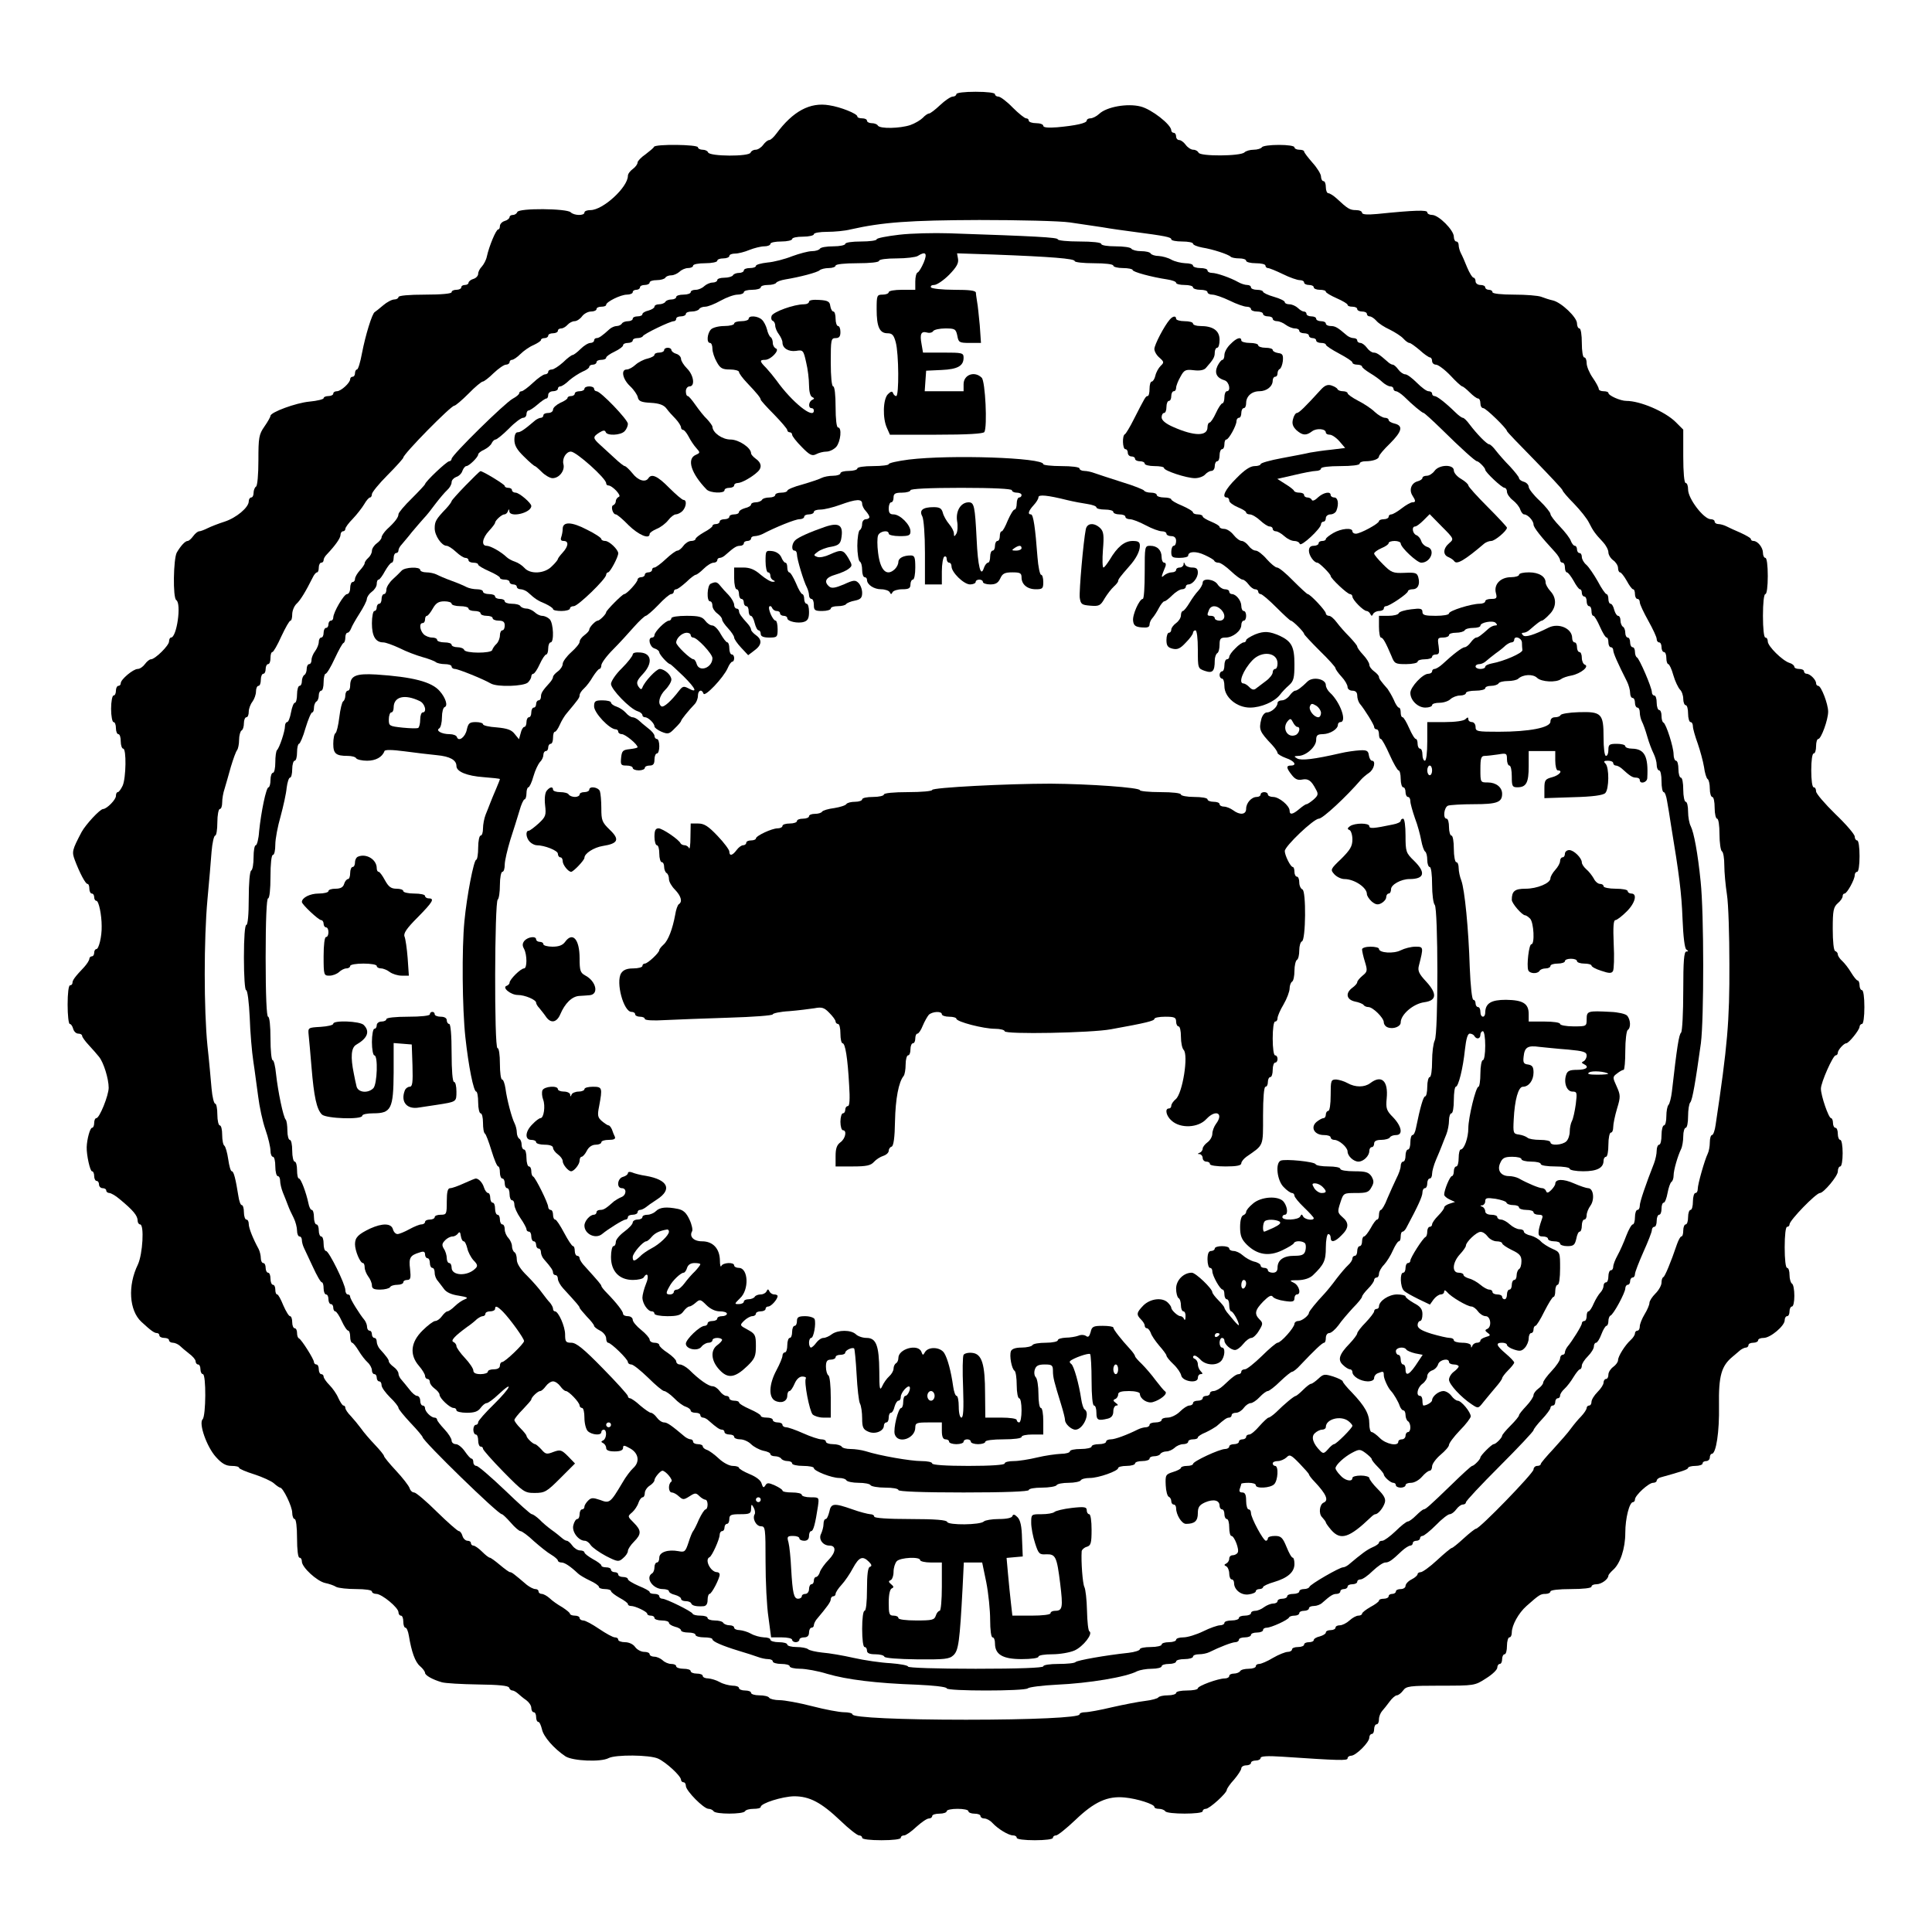
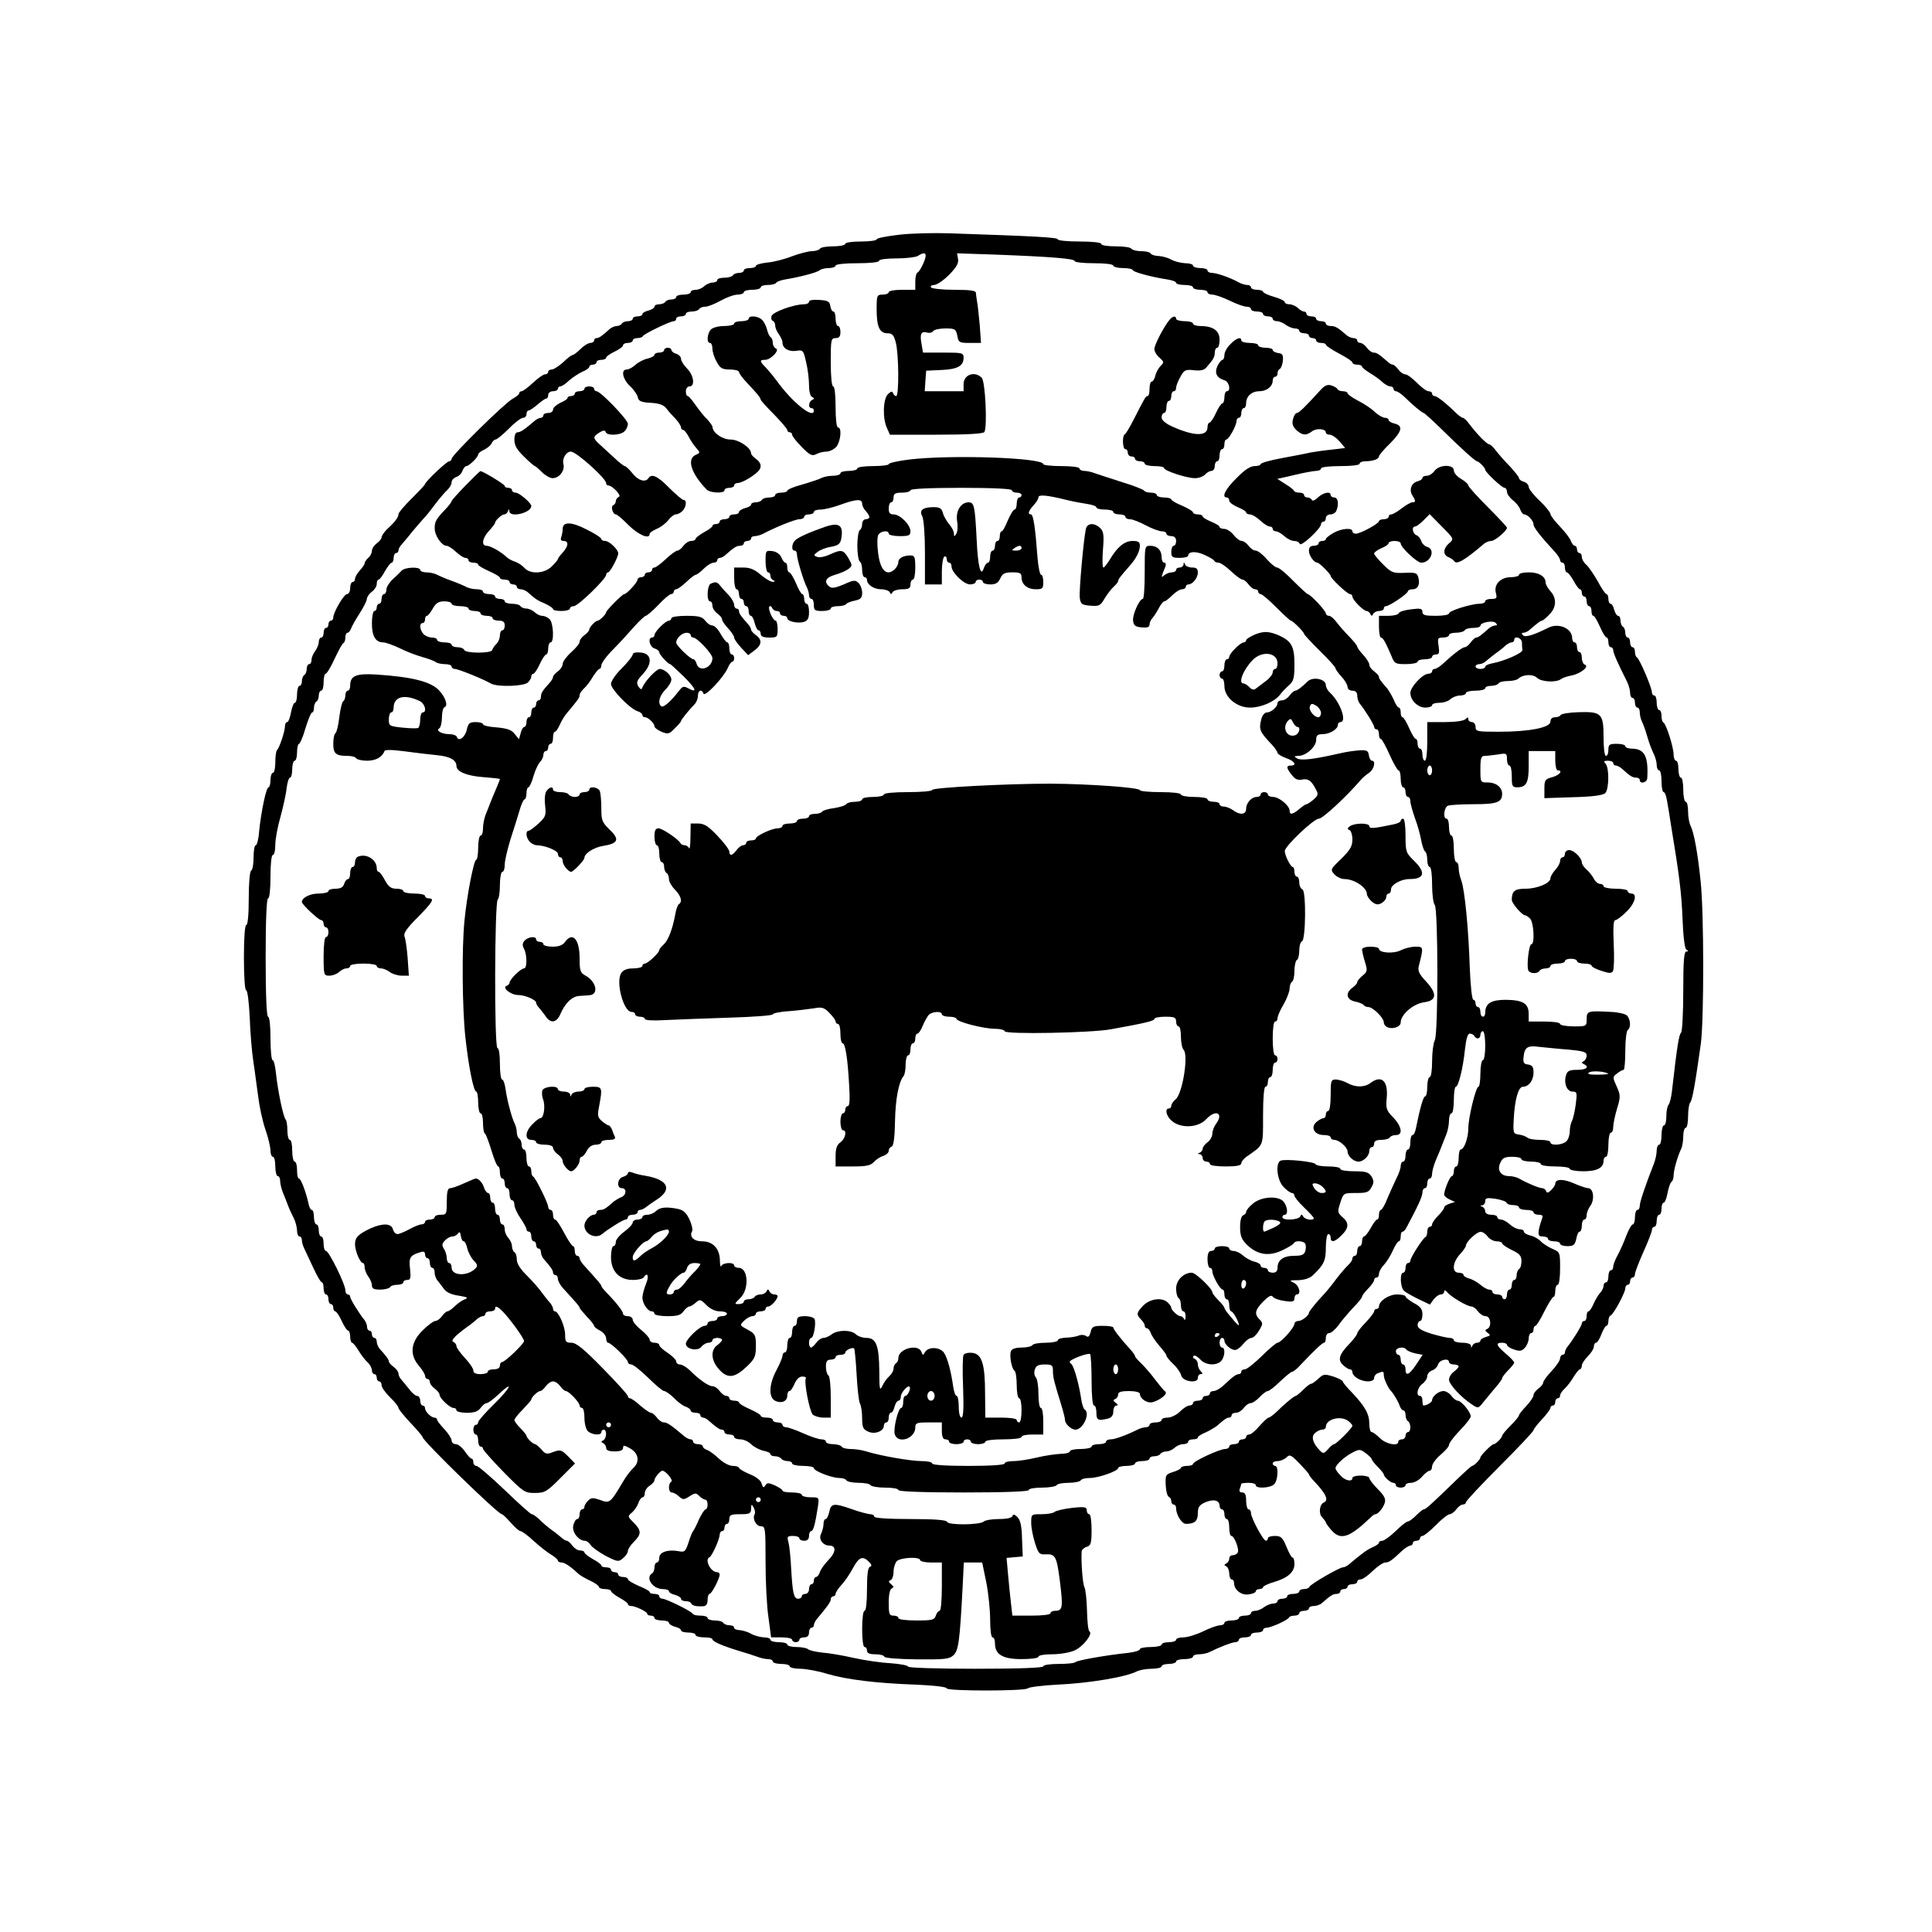
<svg xmlns="http://www.w3.org/2000/svg" version="1.0" width="800pt" height="800pt" viewBox="0 0 800 800" preserveAspectRatio="xMidYMid meet">
  <g transform="translate(0,800) scale(0.1,-0.1)" fill="#000000" stroke="none">
-     <path d="M3960 7610 c0 -5 -7 -10 -15 -10 -8 0 -32 -16 -52 -35 -20 -19 -41 -35 -46 -35 -5 0 -17 -8 -26 -18 -9 -9 -32 -23 -52 -30 -43 -14 -125 -16 -134 -2 -3 6 -15 10 -26 10 -10 0 -19 5 -19 10 0 6 -9 10 -20 10 -11 0 -20 3 -20 8 0 11 -69 39 -116 46 -80 14 -151 -25 -219 -117 -11 -15 -24 -27 -30 -27 -6 0 -17 -9 -25 -20 -8 -11 -22 -20 -31 -20 -10 0 -19 -6 -21 -12 -6 -17 -170 -16 -176 1 -2 6 -12 11 -23 11 -10 0 -19 5 -19 10 0 12 -177 14 -182 2 -1 -4 -18 -18 -35 -31 -18 -12 -33 -28 -33 -34 0 -7 -9 -19 -20 -27 -11 -8 -20 -20 -20 -28 0 -47 -103 -142 -155 -142 -14 0 -25 -4 -25 -10 0 -14 -43 -13 -57 1 -16 16 -215 18 -221 1 -2 -6 -10 -12 -18 -12 -8 0 -14 -4 -14 -9 0 -5 -9 -13 -20 -16 -11 -3 -20 -13 -20 -21 0 -8 -3 -14 -7 -14 -9 0 -38 -70 -47 -112 -3 -15 -13 -33 -21 -42 -8 -8 -15 -21 -15 -30 0 -8 -9 -18 -20 -21 -11 -3 -20 -11 -20 -16 0 -5 -7 -9 -15 -9 -8 0 -15 -4 -15 -10 0 -5 -9 -10 -20 -10 -11 0 -20 -4 -20 -10 0 -6 -43 -10 -110 -10 -67 0 -110 -4 -110 -10 0 -5 -8 -10 -17 -10 -10 0 -31 -11 -46 -24 -16 -14 -32 -26 -35 -28 -11 -5 -39 -97 -53 -170 -7 -38 -16 -68 -21 -68 -4 0 -8 -7 -8 -15 0 -8 -4 -15 -10 -15 -5 0 -10 -4 -10 -10 0 -15 -38 -50 -55 -50 -8 0 -15 -4 -15 -10 0 -5 -9 -10 -20 -10 -11 0 -20 -4 -20 -9 0 -4 -26 -11 -59 -14 -55 -5 -161 -44 -161 -59 0 -4 -11 -24 -25 -44 -23 -33 -25 -46 -25 -140 0 -58 -4 -106 -10 -109 -5 -3 -10 -15 -10 -26 0 -10 -4 -19 -10 -19 -5 0 -10 -7 -10 -16 0 -25 -51 -68 -100 -84 -25 -8 -56 -20 -70 -27 -14 -7 -30 -13 -35 -13 -6 0 -17 -9 -25 -20 -8 -11 -18 -20 -23 -20 -10 0 -28 -19 -45 -48 -14 -26 -17 -188 -2 -197 22 -14 2 -155 -22 -155 -4 0 -8 -7 -8 -16 0 -17 -58 -74 -75 -74 -6 0 -17 -9 -25 -20 -8 -11 -21 -20 -30 -20 -18 0 -70 -43 -70 -59 0 -6 -4 -11 -10 -11 -5 0 -10 -9 -10 -20 0 -11 -4 -20 -10 -20 -5 0 -10 -25 -10 -55 0 -30 5 -55 10 -55 6 0 10 -11 10 -25 0 -14 5 -25 10 -25 6 0 10 -13 10 -30 0 -16 5 -30 10 -30 14 0 12 -121 -2 -153 -7 -15 -16 -27 -20 -27 -5 0 -8 -7 -8 -16 0 -15 -37 -53 -53 -54 -13 0 -72 -64 -89 -95 -40 -76 -41 -82 -28 -117 20 -53 44 -98 52 -98 5 0 8 -9 8 -20 0 -11 5 -20 10 -20 6 0 10 -7 10 -15 0 -8 4 -15 9 -15 10 0 22 -58 22 -105 1 -43 -12 -95 -22 -95 -5 0 -9 -7 -9 -15 0 -8 -4 -15 -10 -15 -5 0 -10 -5 -10 -10 0 -6 -10 -22 -22 -35 -38 -40 -48 -54 -48 -65 0 -5 -4 -10 -10 -10 -6 0 -10 -33 -10 -80 0 -44 4 -80 9 -80 5 0 11 -9 14 -20 3 -11 12 -20 21 -20 9 0 16 -4 16 -9 0 -5 12 -22 28 -39 15 -16 34 -38 42 -48 19 -23 40 -91 40 -128 0 -32 -38 -126 -51 -126 -5 0 -9 -9 -9 -20 0 -11 -4 -20 -9 -20 -8 0 -21 -47 -22 -80 -1 -33 14 -100 22 -100 5 0 9 -9 9 -20 0 -11 5 -20 10 -20 6 0 10 -7 10 -15 0 -8 7 -15 15 -15 8 0 15 -4 15 -10 0 -5 6 -10 13 -10 6 0 26 -11 42 -25 57 -47 75 -69 75 -90 0 -8 5 -15 10 -15 18 0 11 -123 -9 -166 -43 -88 -36 -190 14 -237 40 -37 54 -47 65 -47 5 0 10 -4 10 -10 0 -5 9 -10 20 -10 11 0 20 -4 20 -10 0 -5 7 -10 16 -10 8 0 21 -6 28 -12 7 -7 25 -22 39 -33 15 -11 27 -25 27 -32 0 -7 5 -13 10 -13 6 0 10 -9 10 -20 0 -11 5 -20 10 -20 14 0 13 -173 -1 -187 -17 -17 17 -114 55 -156 25 -28 42 -37 65 -37 17 0 31 -3 31 -8 0 -4 28 -16 63 -27 34 -11 71 -28 81 -37 11 -10 23 -18 26 -18 12 0 50 -78 50 -104 0 -14 5 -26 10 -26 6 0 10 -33 10 -80 0 -47 4 -80 10 -80 6 0 10 -7 10 -16 0 -24 63 -82 97 -89 15 -3 36 -10 45 -16 10 -5 47 -9 83 -9 37 0 65 -4 65 -10 0 -5 8 -10 18 -10 23 0 92 -57 92 -76 0 -8 5 -14 10 -14 6 0 10 -11 10 -25 0 -14 4 -25 9 -25 5 0 11 -15 14 -33 11 -67 26 -109 46 -126 12 -10 21 -23 21 -28 0 -10 31 -28 70 -39 14 -4 81 -8 149 -9 86 -1 126 -5 129 -13 2 -7 8 -12 14 -12 5 0 15 -6 22 -12 8 -7 23 -20 35 -28 11 -8 21 -22 21 -32 0 -10 5 -18 10 -18 6 0 10 -9 10 -20 0 -11 4 -20 9 -20 5 0 11 -14 15 -30 6 -31 50 -81 98 -113 31 -19 146 -24 178 -7 28 15 170 14 205 -2 33 -15 95 -72 95 -88 0 -5 5 -10 10 -10 6 0 10 -7 10 -15 0 -20 74 -95 94 -95 8 0 18 -5 21 -10 8 -13 122 -13 130 0 3 6 19 10 36 10 16 0 29 3 29 8 0 15 89 43 138 44 64 0 112 -25 192 -101 35 -34 70 -61 77 -61 7 0 13 -4 13 -10 0 -6 33 -10 80 -10 47 0 80 4 80 10 0 6 6 10 14 10 7 0 30 16 50 35 21 19 44 35 52 35 8 0 14 5 14 10 0 6 14 10 30 10 17 0 30 5 30 10 0 6 20 10 45 10 25 0 45 -4 45 -10 0 -5 11 -10 25 -10 14 0 25 -4 25 -10 0 -5 7 -10 16 -10 9 0 24 -8 33 -18 23 -25 67 -52 86 -52 8 0 15 -4 15 -10 0 -6 32 -10 75 -10 43 0 75 4 75 10 0 6 6 10 13 10 7 0 43 29 80 64 78 75 133 100 204 93 53 -5 123 -28 123 -39 0 -5 9 -8 19 -8 11 0 23 -5 26 -10 8 -13 155 -13 155 0 0 6 6 10 13 10 15 0 87 65 87 79 0 4 13 24 30 42 16 19 30 40 30 47 0 6 9 12 20 12 11 0 20 5 20 10 0 6 9 10 20 10 11 0 20 5 20 11 0 7 28 9 88 5 238 -16 272 -17 272 -7 0 6 7 11 15 11 19 0 75 55 75 75 0 8 5 15 10 15 6 0 10 9 10 20 0 11 5 20 10 20 6 0 10 9 10 21 0 11 6 26 13 34 6 7 21 25 31 39 10 14 24 26 30 26 6 0 18 9 26 20 13 18 26 20 155 20 139 0 142 0 188 30 26 16 47 36 47 45 0 8 5 15 10 15 6 0 10 9 10 20 0 11 5 20 10 20 6 0 10 16 10 35 0 19 5 35 10 35 6 0 10 9 10 20 0 30 28 81 61 110 53 47 58 50 79 50 11 0 20 5 20 10 0 6 35 10 85 10 50 0 85 4 85 10 0 6 9 10 21 10 20 0 49 21 49 36 0 3 9 14 19 23 30 26 51 89 51 154 0 60 17 127 32 127 4 0 8 5 8 11 0 17 57 69 75 69 8 0 15 4 15 9 0 5 8 12 18 14 86 24 112 32 112 39 0 4 14 8 30 8 17 0 30 5 30 10 0 6 7 10 15 10 8 0 15 7 15 15 0 8 4 15 8 15 18 0 32 91 30 200 -2 123 10 164 56 202 12 10 26 22 33 28 7 5 17 10 23 10 5 0 10 5 10 10 0 6 9 10 20 10 11 0 20 5 20 10 0 6 10 10 23 10 28 0 87 50 87 73 0 10 5 17 10 17 6 0 10 9 10 20 0 11 5 20 10 20 6 0 10 20 10 44 0 25 -4 48 -10 51 -5 3 -10 19 -10 36 0 16 -4 29 -10 29 -6 0 -10 35 -10 85 0 50 4 85 10 85 6 0 10 5 10 10 0 17 110 130 126 130 15 0 74 70 74 89 0 12 5 21 10 21 6 0 10 25 10 55 0 30 -4 55 -10 55 -5 0 -10 11 -10 25 0 14 -4 25 -10 25 -5 0 -10 9 -10 20 0 11 -4 20 -8 20 -10 0 -42 93 -42 122 0 26 50 138 61 138 5 0 9 5 9 11 0 11 25 39 35 39 10 0 54 54 55 68 0 6 5 12 10 12 6 0 10 30 10 70 0 40 -4 70 -10 70 -5 0 -10 9 -10 20 0 11 -4 20 -8 20 -4 0 -16 15 -27 33 -10 17 -27 39 -37 48 -10 9 -18 21 -18 27 0 6 -5 12 -11 14 -6 2 -10 39 -10 92 0 76 3 90 21 106 11 9 20 22 20 29 0 6 3 11 8 11 10 0 42 58 42 76 0 8 5 14 10 14 6 0 10 28 10 65 0 37 -4 65 -10 65 -5 0 -10 7 -10 16 0 9 -36 51 -80 93 -44 43 -80 85 -80 94 0 10 -4 17 -10 17 -6 0 -10 30 -10 70 0 40 4 70 10 70 6 0 10 14 10 30 0 17 4 30 9 30 12 0 41 80 41 113 0 32 -29 107 -41 107 -5 0 -9 5 -9 11 0 14 -25 39 -39 39 -6 0 -11 5 -11 10 0 6 -9 10 -20 10 -11 0 -20 4 -20 9 0 5 -9 13 -20 16 -29 9 -90 69 -90 89 0 9 -4 16 -10 16 -6 0 -10 37 -10 90 0 53 4 90 10 90 6 0 10 32 10 75 0 43 -4 75 -10 75 -5 0 -10 9 -10 21 0 22 -22 49 -39 49 -6 0 -11 3 -11 8 0 4 -19 15 -43 26 -23 10 -50 22 -59 27 -10 5 -25 9 -33 9 -8 0 -15 5 -15 10 0 6 -7 10 -16 10 -29 0 -94 85 -94 123 0 15 -4 27 -10 27 -6 0 -10 43 -10 110 l0 111 -32 32 c-44 43 -146 87 -204 87 -24 0 -74 22 -74 33 0 4 -9 7 -20 7 -11 0 -20 4 -20 10 0 5 -11 26 -25 46 -14 20 -25 47 -25 60 0 13 -4 24 -10 24 -6 0 -10 27 -10 60 0 33 -4 60 -10 60 -5 0 -10 9 -10 21 0 25 -65 87 -100 95 -14 3 -35 10 -48 15 -13 5 -63 9 -112 9 -53 0 -90 4 -90 10 0 6 -7 10 -15 10 -8 0 -15 5 -15 10 0 6 -9 10 -20 10 -11 0 -20 7 -20 15 0 8 -4 15 -8 15 -5 0 -17 19 -27 43 -9 23 -21 50 -26 59 -5 10 -9 25 -9 33 0 8 -4 15 -10 15 -5 0 -10 9 -10 20 0 27 -63 90 -90 90 -11 0 -20 5 -20 11 0 10 -51 9 -207 -7 -43 -4 -63 -2 -63 5 0 6 -11 11 -25 11 -26 0 -35 6 -80 48 -13 12 -29 22 -35 22 -5 0 -10 11 -10 25 0 14 -4 25 -10 25 -5 0 -10 9 -10 19 0 10 -16 36 -35 57 -19 22 -35 42 -35 47 0 4 -9 7 -20 7 -11 0 -20 5 -20 10 0 6 -28 10 -64 10 -36 0 -68 -4 -71 -10 -3 -5 -19 -10 -34 -10 -15 0 -32 -5 -38 -11 -16 -16 -185 -17 -190 -1 -3 6 -12 12 -22 12 -9 0 -23 9 -31 20 -8 11 -20 20 -27 20 -7 0 -13 7 -13 15 0 8 -4 15 -10 15 -5 0 -10 5 -10 10 0 24 -82 88 -127 99 -54 14 -141 -1 -172 -31 -11 -10 -27 -18 -36 -18 -8 0 -15 -4 -15 -9 0 -11 -45 -21 -122 -28 -38 -3 -58 -1 -58 6 0 6 -13 11 -30 11 -16 0 -30 5 -30 10 0 6 -5 10 -11 10 -6 0 -31 20 -56 45 -24 25 -51 45 -59 45 -8 0 -14 5 -14 10 0 6 -33 10 -80 10 -47 0 -80 -4 -80 -10z m470 -531 c41 -6 102 -15 135 -20 33 -6 92 -14 130 -19 130 -17 155 -22 155 -31 0 -5 20 -9 45 -9 25 0 45 -4 45 -9 0 -5 17 -12 38 -16 44 -7 108 -28 118 -38 4 -4 20 -7 36 -7 15 0 28 -4 28 -10 0 -5 18 -10 40 -10 22 0 40 -4 40 -10 0 -5 5 -10 10 -10 6 0 33 -11 62 -25 28 -14 60 -25 70 -25 10 0 18 -4 18 -10 0 -5 9 -10 20 -10 11 0 20 -4 20 -10 0 -5 11 -10 25 -10 14 0 25 -3 25 -8 0 -4 20 -16 45 -27 25 -11 45 -23 45 -27 0 -5 9 -8 20 -8 11 0 20 -4 20 -10 0 -5 9 -10 20 -10 11 0 20 -4 20 -10 0 -5 5 -10 11 -10 7 0 19 -8 28 -18 9 -11 34 -27 56 -37 22 -11 47 -27 56 -37 9 -10 20 -18 25 -18 5 0 24 -14 43 -30 18 -17 38 -30 42 -30 5 0 9 -7 9 -15 0 -8 7 -15 16 -15 9 0 36 -20 60 -45 23 -25 45 -45 49 -45 3 0 17 -11 31 -25 14 -14 29 -25 34 -25 6 0 10 -9 10 -20 0 -11 5 -20 12 -20 11 0 98 -85 98 -95 0 -3 52 -57 115 -121 63 -65 115 -120 115 -124 0 -4 21 -29 48 -56 26 -27 54 -62 62 -79 17 -34 26 -46 58 -80 12 -13 22 -32 22 -42 0 -10 9 -25 20 -33 11 -8 20 -22 20 -32 0 -10 4 -18 8 -18 5 0 17 -16 28 -35 10 -19 22 -35 26 -35 5 0 8 -9 8 -20 0 -11 5 -20 10 -20 6 0 10 -6 10 -14 0 -8 16 -42 35 -76 19 -34 35 -68 35 -76 0 -8 5 -14 10 -14 6 0 10 -9 10 -20 0 -11 5 -20 10 -20 6 0 10 -11 10 -25 0 -14 4 -25 8 -25 4 0 14 -20 21 -46 7 -25 20 -51 27 -59 8 -7 14 -25 14 -39 0 -14 5 -26 10 -26 6 0 10 -16 10 -35 0 -19 5 -35 10 -35 6 0 10 -8 10 -18 0 -9 9 -41 20 -71 10 -29 22 -73 26 -97 3 -24 10 -47 15 -50 5 -3 9 -21 9 -40 0 -19 5 -34 10 -34 6 0 10 -20 10 -45 0 -25 5 -45 10 -45 6 0 10 -28 10 -64 0 -36 5 -68 10 -71 6 -3 10 -30 10 -58 0 -29 5 -83 11 -122 6 -38 10 -168 10 -287 1 -238 -8 -339 -57 -666 -3 -23 -10 -42 -15 -42 -5 0 -9 -14 -9 -30 0 -17 -4 -38 -9 -48 -12 -24 -41 -125 -41 -145 0 -10 -4 -17 -10 -17 -5 0 -10 -16 -10 -35 0 -19 -4 -35 -10 -35 -5 0 -10 -13 -10 -30 0 -16 -4 -30 -10 -30 -5 0 -10 -11 -10 -25 0 -14 -3 -25 -8 -25 -4 0 -12 -15 -18 -32 -26 -77 -50 -133 -56 -136 -5 -2 -8 -12 -8 -23 0 -11 -11 -31 -25 -45 -14 -14 -25 -31 -25 -39 0 -8 -9 -29 -20 -47 -11 -18 -20 -41 -20 -50 0 -10 -4 -18 -10 -18 -5 0 -10 -5 -10 -11 0 -7 -8 -19 -18 -28 -23 -21 -52 -67 -52 -83 0 -8 -9 -20 -20 -28 -11 -8 -20 -22 -20 -32 0 -10 -4 -18 -10 -18 -5 0 -10 -7 -10 -15 0 -8 -11 -25 -25 -39 -14 -14 -25 -32 -25 -41 0 -8 -4 -15 -10 -15 -5 0 -10 -5 -10 -10 0 -6 -10 -21 -22 -34 -13 -13 -32 -36 -43 -51 -11 -16 -44 -53 -72 -84 -29 -31 -53 -59 -53 -63 0 -5 -7 -8 -15 -8 -8 0 -15 -7 -15 -15 0 -15 -223 -245 -238 -245 -4 0 -27 -18 -51 -40 -24 -22 -46 -40 -50 -40 -3 0 -31 -23 -60 -50 -30 -28 -61 -50 -68 -50 -7 0 -13 -4 -13 -8 0 -5 -11 -15 -25 -22 -14 -7 -25 -19 -25 -27 0 -7 -9 -13 -20 -13 -11 0 -20 -4 -20 -10 0 -5 -7 -10 -15 -10 -8 0 -15 -4 -15 -10 0 -5 -9 -10 -20 -10 -11 0 -20 -3 -20 -8 0 -4 -16 -16 -35 -26 -19 -11 -35 -23 -35 -28 0 -4 -7 -8 -15 -8 -9 0 -25 -9 -37 -20 -12 -11 -30 -20 -40 -20 -10 0 -18 -4 -18 -10 0 -5 -9 -10 -20 -10 -11 0 -20 -4 -20 -10 0 -5 -11 -12 -25 -16 -14 -3 -25 -10 -25 -15 0 -5 -9 -9 -20 -9 -11 0 -20 -4 -20 -10 0 -5 -11 -10 -25 -10 -14 0 -25 -4 -25 -10 0 -5 -8 -10 -17 -10 -10 0 -38 -11 -62 -25 -23 -14 -49 -25 -57 -25 -8 0 -14 -4 -14 -10 0 -5 -13 -10 -29 -10 -17 0 -33 -4 -36 -10 -3 -5 -15 -10 -26 -10 -10 0 -19 -4 -19 -10 0 -5 -8 -10 -18 -10 -28 0 -112 -31 -112 -41 0 -5 -20 -9 -45 -9 -25 0 -45 -4 -45 -10 0 -5 -15 -10 -34 -10 -19 0 -37 -4 -40 -9 -3 -4 -27 -11 -53 -14 -27 -3 -88 -15 -137 -26 -50 -12 -100 -21 -113 -21 -13 0 -23 -4 -23 -9 0 -13 -200 -22 -470 -22 -270 0 -470 9 -470 22 0 5 -16 9 -35 9 -19 0 -78 11 -132 25 -54 14 -115 25 -135 25 -20 0 -40 5 -43 10 -3 6 -22 10 -41 10 -19 0 -34 5 -34 10 0 6 -11 10 -25 10 -14 0 -25 5 -25 10 0 6 -12 10 -27 10 -16 1 -39 7 -53 15 -14 8 -35 14 -47 15 -13 0 -23 5 -23 10 0 6 -11 10 -25 10 -14 0 -25 5 -25 10 0 6 -13 10 -30 10 -16 0 -30 5 -30 10 0 6 -9 10 -21 10 -11 0 -27 7 -35 15 -9 8 -24 15 -35 15 -10 0 -19 5 -19 10 0 6 -10 10 -23 10 -12 0 -29 9 -37 20 -8 12 -26 20 -42 20 -15 0 -28 5 -28 10 0 6 -6 10 -14 10 -8 0 -37 16 -65 35 -28 19 -57 35 -66 35 -8 0 -15 5 -15 10 0 6 -9 10 -20 10 -11 0 -20 4 -20 8 0 4 -15 16 -32 27 -18 10 -42 27 -52 37 -11 10 -26 18 -33 18 -7 0 -13 5 -13 10 0 6 -6 10 -13 10 -8 0 -23 8 -35 17 -54 46 -63 53 -70 53 -4 0 -23 14 -42 30 -19 16 -38 30 -42 30 -4 0 -18 11 -32 25 -14 14 -30 25 -36 25 -5 0 -10 5 -10 10 0 6 -6 10 -14 10 -8 0 -18 9 -21 20 -3 11 -10 20 -15 20 -5 0 -46 36 -91 80 -44 44 -87 80 -94 80 -8 0 -16 8 -19 18 -4 11 -29 43 -56 72 -28 30 -50 57 -50 61 0 4 -17 25 -38 47 -20 21 -46 51 -57 67 -11 15 -30 38 -42 51 -13 13 -23 28 -23 34 0 5 -3 10 -8 10 -4 0 -13 14 -21 31 -7 17 -24 41 -37 54 -13 13 -24 29 -24 35 0 5 -4 10 -10 10 -5 0 -10 9 -10 20 0 11 -4 20 -10 20 -5 0 -10 5 -10 10 0 12 -52 94 -62 98 -5 2 -8 12 -8 23 0 10 -4 19 -10 19 -5 0 -10 11 -10 25 0 14 -4 25 -9 25 -5 0 -17 20 -28 45 -10 25 -21 45 -25 45 -5 0 -8 9 -8 20 0 11 -4 20 -10 20 -5 0 -10 11 -10 25 0 14 -4 25 -10 25 -5 0 -10 9 -10 20 0 11 -4 20 -10 20 -5 0 -10 9 -10 20 0 11 -4 28 -9 38 -24 44 -41 87 -41 104 0 10 -4 18 -10 18 -5 0 -10 14 -10 30 0 17 -4 30 -9 30 -5 0 -11 17 -14 38 -11 69 -19 102 -27 102 -5 0 -11 22 -15 50 -4 27 -11 52 -16 56 -5 3 -9 23 -9 45 0 21 -4 39 -10 39 -5 0 -10 20 -10 45 0 25 -4 45 -9 45 -5 0 -12 28 -15 63 -3 34 -10 114 -17 177 -15 150 -15 441 0 605 7 72 14 160 17 198 3 37 10 67 15 67 5 0 9 25 9 55 0 30 5 55 10 55 6 0 10 12 10 27 0 15 4 40 10 57 5 17 17 58 26 91 10 33 21 64 26 69 4 6 8 25 8 42 0 18 5 36 10 39 6 3 10 17 10 31 0 13 5 24 10 24 6 0 10 10 10 23 0 12 7 31 15 41 8 11 15 30 15 43 0 13 5 23 10 23 6 0 10 11 10 25 0 14 5 25 10 25 6 0 10 9 10 20 0 11 5 20 10 20 6 0 10 11 10 25 0 14 3 25 8 25 4 0 21 29 37 65 17 36 33 65 38 65 4 0 7 12 7 26 0 15 8 34 17 43 17 15 40 54 67 108 6 13 14 23 19 23 4 0 7 9 7 20 0 11 5 20 10 20 6 0 10 5 10 11 0 6 6 16 13 23 36 38 57 68 57 81 0 8 5 15 10 15 6 0 10 5 10 10 0 6 14 25 31 42 17 18 38 45 47 60 9 16 20 28 24 28 4 0 8 6 8 14 0 7 29 43 65 79 36 36 65 69 65 72 0 15 197 215 211 215 5 0 32 23 59 50 27 28 54 50 59 50 5 0 26 16 45 35 20 19 43 35 51 35 8 0 15 5 15 10 0 6 5 10 10 10 6 0 22 11 35 24 13 13 37 30 54 37 17 8 31 17 31 21 0 5 7 8 15 8 8 0 15 5 15 10 0 6 9 10 20 10 11 0 20 5 20 10 0 6 6 10 14 10 7 0 19 7 26 15 7 8 20 15 29 15 9 0 23 9 31 20 8 11 25 20 37 20 13 0 23 5 23 10 0 6 9 10 20 10 11 0 20 3 20 8 0 12 60 42 86 42 13 0 24 5 24 10 0 6 7 10 15 10 8 0 15 5 15 10 0 6 9 10 20 10 11 0 20 5 20 10 0 6 13 10 29 10 17 0 33 5 36 10 3 6 15 10 25 10 10 0 25 7 34 15 8 8 24 15 35 15 12 0 21 5 21 10 0 6 23 10 50 10 28 0 50 5 50 10 0 6 11 10 25 10 14 0 25 5 25 10 0 6 11 10 24 10 13 0 40 7 59 15 20 8 48 15 62 15 14 0 25 5 25 10 0 6 20 10 45 10 25 0 45 5 45 10 0 6 20 10 45 10 25 0 45 5 45 10 0 6 25 10 55 10 30 0 74 4 97 10 133 30 245 38 533 39 165 0 334 -4 375 -10z" />
    <path d="M3723 7028 c-51 -6 -93 -14 -93 -19 0 -5 -29 -9 -65 -9 -37 0 -65 -4 -65 -10 0 -5 -22 -10 -49 -10 -28 0 -53 -4 -56 -10 -3 -5 -18 -10 -33 -10 -15 0 -52 -10 -82 -21 -30 -12 -76 -24 -102 -26 -27 -3 -48 -9 -48 -14 0 -5 -11 -9 -25 -9 -14 0 -25 -4 -25 -10 0 -5 -9 -10 -19 -10 -11 0 -23 -4 -26 -10 -3 -5 -19 -10 -36 -10 -16 0 -29 -4 -29 -10 0 -5 -9 -10 -19 -10 -11 0 -26 -7 -35 -15 -8 -8 -24 -15 -35 -15 -12 0 -21 -4 -21 -10 0 -5 -13 -10 -30 -10 -16 0 -30 -4 -30 -10 0 -5 -9 -10 -19 -10 -11 0 -23 -4 -26 -10 -3 -5 -15 -10 -26 -10 -10 0 -19 -4 -19 -10 0 -5 -11 -12 -25 -16 -14 -3 -25 -10 -25 -15 0 -5 -9 -9 -20 -9 -11 0 -20 -4 -20 -10 0 -5 -9 -10 -19 -10 -11 0 -23 -4 -26 -10 -3 -5 -13 -10 -21 -10 -9 0 -22 -6 -29 -12 -33 -30 -45 -38 -55 -38 -5 0 -10 -4 -10 -10 0 -5 -7 -10 -15 -10 -9 0 -27 -11 -41 -25 -14 -14 -29 -25 -33 -25 -4 0 -22 -13 -39 -30 -18 -16 -39 -30 -47 -30 -8 0 -15 -4 -15 -10 0 -5 -6 -10 -13 -10 -7 0 -30 -16 -50 -35 -20 -19 -42 -35 -47 -35 -6 0 -10 -4 -10 -8 0 -5 -12 -15 -27 -23 -32 -17 -253 -234 -253 -249 0 -5 -5 -10 -10 -10 -10 0 -100 -85 -100 -95 0 -2 -25 -29 -55 -59 -30 -29 -55 -59 -55 -65 0 -13 -14 -32 -48 -63 -12 -12 -22 -27 -22 -33 0 -6 -9 -17 -20 -25 -11 -8 -20 -22 -20 -31 0 -9 -7 -22 -15 -29 -8 -7 -15 -17 -15 -22 0 -5 -9 -18 -20 -30 -11 -12 -20 -28 -20 -35 0 -7 -4 -13 -10 -13 -5 0 -10 -11 -10 -25 0 -14 -6 -25 -13 -25 -13 0 -57 -76 -57 -97 0 -7 -4 -13 -10 -13 -5 0 -10 -7 -10 -15 0 -8 -4 -15 -10 -15 -5 0 -10 -9 -10 -20 0 -11 -4 -20 -10 -20 -5 0 -10 -8 -10 -18 0 -10 -7 -27 -15 -38 -8 -10 -15 -27 -15 -36 0 -10 -4 -18 -10 -18 -5 0 -10 -9 -10 -19 0 -11 -4 -23 -10 -26 -5 -3 -10 -15 -10 -26 0 -10 -4 -19 -10 -19 -5 0 -10 -16 -10 -35 0 -19 -4 -35 -9 -35 -5 0 -12 -18 -16 -40 -4 -22 -11 -40 -16 -40 -5 0 -9 -8 -9 -17 0 -21 -23 -90 -33 -99 -4 -4 -7 -27 -7 -51 0 -23 -4 -43 -10 -43 -5 0 -10 -13 -10 -30 0 -16 -4 -30 -8 -30 -10 0 -31 -103 -39 -182 -2 -32 -9 -58 -14 -58 -5 0 -9 -22 -9 -49 0 -28 -4 -53 -10 -56 -6 -4 -10 -53 -10 -116 0 -66 -4 -109 -10 -109 -6 0 -10 -52 -10 -135 0 -78 4 -135 9 -135 6 0 12 -51 15 -112 2 -62 9 -144 15 -183 6 -38 14 -104 20 -145 5 -41 18 -103 30 -137 12 -34 21 -74 21 -88 0 -14 5 -25 10 -25 6 0 10 -18 10 -40 0 -22 5 -40 10 -40 6 0 10 -9 10 -20 0 -10 5 -32 11 -47 6 -15 16 -39 21 -53 5 -14 16 -38 24 -53 8 -16 14 -40 14 -53 0 -13 5 -24 10 -24 6 0 10 -7 10 -15 0 -8 4 -23 9 -33 4 -9 21 -45 37 -79 16 -35 32 -63 37 -63 4 0 7 -11 7 -25 0 -14 5 -25 10 -25 6 0 10 -9 10 -20 0 -11 5 -20 10 -20 6 0 10 -7 10 -15 0 -8 4 -15 8 -15 5 0 17 -18 27 -40 10 -22 22 -40 27 -40 4 0 8 -11 8 -25 0 -14 4 -25 8 -25 4 0 16 -15 27 -33 10 -17 27 -39 37 -48 10 -9 18 -24 18 -33 0 -9 5 -16 10 -16 6 0 10 -7 10 -15 0 -8 5 -15 10 -15 6 0 10 -7 10 -16 0 -9 16 -31 35 -50 19 -18 35 -38 35 -44 0 -5 23 -33 50 -62 28 -29 50 -56 50 -59 0 -15 312 -319 328 -319 4 0 20 -16 37 -35 16 -19 35 -35 40 -35 6 0 31 -18 55 -41 25 -22 57 -48 73 -57 15 -9 27 -20 27 -24 0 -4 7 -8 15 -8 13 0 36 -15 69 -46 6 -6 28 -19 49 -29 20 -9 37 -21 37 -26 0 -5 11 -9 25 -9 14 0 25 -4 25 -8 0 -5 16 -17 35 -28 19 -10 35 -22 35 -26 0 -5 6 -8 13 -8 18 0 67 -24 67 -32 0 -5 7 -8 15 -8 8 0 15 -4 15 -10 0 -5 14 -10 30 -10 17 0 30 -4 30 -10 0 -5 11 -12 25 -16 14 -3 25 -10 25 -15 0 -5 14 -9 30 -9 17 0 30 -4 30 -10 0 -5 16 -10 35 -10 19 0 35 -3 35 -8 0 -9 41 -27 110 -48 30 -9 65 -20 78 -25 13 -5 32 -9 42 -9 11 0 20 -4 20 -10 0 -5 16 -10 35 -10 19 0 35 -4 35 -10 0 -5 19 -10 43 -10 23 0 74 -9 112 -21 82 -24 202 -39 373 -45 67 -3 122 -9 122 -15 0 -12 323 -12 336 0 5 5 59 12 119 15 135 6 290 32 334 56 11 5 38 10 60 10 23 0 41 5 41 10 0 6 14 10 30 10 17 0 30 5 30 10 0 6 16 10 35 10 19 0 35 5 35 10 0 6 11 10 25 10 14 0 33 4 43 9 42 21 94 41 107 41 8 0 15 5 15 10 0 6 11 10 25 10 14 0 25 5 25 10 0 6 11 10 25 10 14 0 25 5 25 10 0 6 7 10 15 10 18 0 89 32 93 43 2 4 12 7 23 7 10 0 19 5 19 10 0 6 9 10 20 10 11 0 20 5 20 10 0 6 9 10 21 10 11 0 27 6 34 13 35 31 45 37 60 37 8 0 15 5 15 10 0 6 7 10 15 10 8 0 15 5 15 10 0 6 9 10 20 10 11 0 20 5 20 10 0 6 6 10 14 10 8 0 31 16 50 35 20 19 43 35 52 35 15 0 27 8 69 48 13 12 29 22 35 22 5 0 10 5 10 10 0 6 7 10 15 10 8 0 15 5 15 10 0 6 5 10 10 10 6 0 31 20 56 45 24 25 50 45 57 45 7 0 19 9 27 20 8 11 20 20 27 20 7 0 13 4 13 9 0 6 63 73 140 150 77 77 140 144 140 149 0 4 16 25 35 45 19 20 35 42 35 47 0 6 5 10 10 10 6 0 10 7 10 15 0 8 5 15 10 15 6 0 10 5 10 11 0 7 8 19 18 28 10 9 27 31 37 48 11 18 23 33 27 33 4 0 8 7 8 15 0 8 11 25 25 39 14 14 25 32 25 41 0 8 4 15 9 15 5 0 15 16 22 35 7 19 17 35 21 35 4 0 8 9 8 19 0 11 4 21 8 23 13 4 62 96 62 113 0 8 5 15 10 15 6 0 10 7 10 15 0 8 5 15 10 15 6 0 10 7 10 14 0 8 16 49 35 92 19 42 35 83 35 90 0 8 5 14 10 14 6 0 10 11 10 25 0 14 5 25 10 25 6 0 10 11 10 25 0 14 4 25 9 25 5 0 12 18 16 40 4 22 11 42 16 46 5 3 9 15 9 26 0 23 17 81 31 110 5 10 9 34 9 53 0 19 5 35 10 35 6 0 10 22 10 48 0 26 4 52 9 57 9 10 22 87 44 245 13 102 13 538 -1 670 -12 119 -28 203 -41 229 -6 11 -11 38 -11 60 0 23 -4 41 -10 41 -5 0 -10 23 -10 50 0 28 -4 50 -10 50 -5 0 -10 16 -10 35 0 19 -4 35 -10 35 -5 0 -10 12 -10 26 0 30 -31 127 -42 132 -5 2 -8 15 -8 28 0 13 -4 24 -10 24 -5 0 -10 14 -10 30 0 17 -4 30 -10 30 -5 0 -10 6 -10 14 0 19 -52 140 -62 144 -4 2 -8 12 -8 23 0 10 -4 19 -10 19 -5 0 -10 9 -10 20 0 11 -4 20 -10 20 -5 0 -10 9 -10 19 0 11 -4 23 -10 26 -5 3 -10 15 -10 26 0 10 -4 19 -10 19 -5 0 -12 11 -16 25 -3 14 -10 25 -15 25 -5 0 -9 9 -9 20 0 11 -4 20 -8 20 -4 0 -21 24 -36 53 -16 28 -37 59 -47 68 -11 9 -19 24 -19 33 0 9 -4 16 -10 16 -5 0 -10 7 -10 15 0 8 -4 15 -9 15 -5 0 -12 9 -16 19 -3 11 -24 38 -45 60 -22 23 -40 46 -40 53 0 6 -20 31 -45 55 -25 23 -45 49 -45 57 0 8 -9 18 -20 21 -11 3 -20 10 -20 15 0 5 -17 26 -37 48 -21 21 -47 51 -58 65 -11 15 -24 27 -28 27 -10 0 -51 42 -82 83 -11 15 -23 27 -28 27 -4 0 -18 10 -31 23 -41 40 -76 67 -86 67 -6 0 -10 5 -10 10 0 6 -7 10 -15 10 -8 0 -29 16 -48 35 -19 19 -40 35 -48 35 -8 0 -21 9 -29 20 -8 11 -18 20 -23 20 -5 0 -15 6 -22 13 -34 30 -45 37 -57 37 -8 0 -20 9 -28 20 -8 11 -20 20 -27 20 -7 0 -13 5 -13 10 0 6 -7 10 -16 10 -8 0 -22 6 -29 13 -36 31 -46 37 -65 37 -11 0 -20 5 -20 10 0 6 -9 10 -20 10 -11 0 -20 5 -20 10 0 6 -9 10 -20 10 -11 0 -20 5 -20 10 0 6 -5 10 -11 10 -6 0 -17 7 -25 15 -9 8 -24 15 -35 15 -10 0 -19 4 -19 9 0 5 -20 15 -45 22 -25 7 -45 17 -45 21 0 4 -11 8 -25 8 -14 0 -25 5 -25 10 0 6 -7 10 -16 10 -8 0 -25 5 -37 12 -32 18 -89 38 -109 38 -10 0 -18 5 -18 10 0 6 -13 10 -30 10 -16 0 -30 5 -30 10 0 6 -15 10 -32 10 -18 1 -44 7 -58 15 -14 8 -37 14 -52 15 -15 0 -30 5 -33 10 -3 6 -21 10 -40 10 -19 0 -37 5 -40 10 -3 6 -33 10 -66 10 -33 0 -59 4 -59 10 0 6 -37 10 -90 10 -49 0 -90 4 -90 9 0 8 -93 13 -450 25 -63 2 -157 0 -207 -6z m102 -115 c-9 -21 -20 -39 -25 -41 -6 -2 -10 -19 -10 -38 l0 -34 -55 0 c-30 0 -55 -4 -55 -10 0 -5 -11 -10 -25 -10 -24 0 -25 -3 -25 -61 0 -72 12 -99 45 -99 19 0 26 -7 34 -37 13 -47 14 -223 2 -223 -5 0 -11 6 -13 12 -3 9 -9 8 -21 -4 -21 -20 -23 -101 -4 -141 l12 -27 192 0 c129 0 194 4 199 11 13 21 4 211 -11 225 -29 29 -75 13 -75 -27 l0 -29 -81 0 -80 0 3 43 3 42 64 3 c67 3 91 17 91 51 0 20 -6 21 -84 21 l-84 0 -6 35 c-8 42 -2 55 23 48 10 -3 22 0 25 6 4 6 27 11 50 11 40 0 44 -2 50 -30 5 -28 8 -30 52 -30 l46 0 -5 73 c-4 39 -8 83 -11 97 -2 14 -5 31 -5 38 -1 9 -26 12 -90 12 -50 0 -93 5 -96 10 -3 6 3 10 13 10 11 0 39 19 62 42 31 32 40 48 37 66 l-4 23 151 -5 c240 -9 336 -17 336 -27 0 -5 36 -9 80 -9 47 0 80 -4 80 -10 0 -5 18 -10 40 -10 22 0 40 -4 40 -8 0 -8 77 -29 143 -39 20 -3 37 -9 37 -14 0 -5 16 -9 35 -9 19 0 35 -4 35 -10 0 -5 14 -10 30 -10 17 0 30 -4 30 -10 0 -5 9 -10 20 -10 11 0 43 -11 72 -25 28 -14 60 -25 70 -25 10 0 18 -4 18 -10 0 -5 11 -10 25 -10 14 0 25 -4 25 -10 0 -5 9 -10 20 -10 11 0 20 -4 20 -10 0 -5 8 -10 18 -10 9 0 26 -7 36 -15 11 -8 28 -15 38 -15 10 0 18 -4 18 -10 0 -5 9 -10 20 -10 11 0 20 -4 20 -10 0 -5 7 -10 15 -10 8 0 15 -4 15 -10 0 -5 9 -10 20 -10 11 0 20 -3 20 -7 0 -5 25 -21 55 -37 30 -16 55 -32 55 -37 0 -5 9 -9 20 -9 11 0 20 -4 20 -8 0 -4 15 -16 33 -27 17 -10 41 -27 51 -37 11 -10 26 -18 33 -18 7 0 13 -4 13 -10 0 -5 5 -10 10 -10 6 0 21 -10 34 -22 33 -33 75 -68 81 -68 3 0 36 -30 74 -67 81 -80 140 -133 147 -133 7 0 34 -27 34 -35 0 -10 69 -75 80 -75 5 0 10 -7 10 -16 0 -9 11 -25 24 -35 14 -11 28 -28 31 -39 4 -11 11 -20 16 -20 15 0 39 -26 39 -42 0 -12 30 -50 90 -115 11 -12 20 -27 20 -33 0 -5 5 -10 10 -10 6 0 10 -9 10 -20 0 -11 4 -20 8 -20 5 0 17 -16 28 -35 10 -19 22 -35 26 -35 5 0 8 -7 8 -15 0 -8 5 -15 10 -15 6 0 10 -9 10 -20 0 -11 5 -20 10 -20 6 0 10 -9 10 -20 0 -11 3 -20 8 -20 4 0 16 -20 27 -45 11 -25 23 -45 28 -45 4 0 7 -9 7 -20 0 -11 5 -20 10 -20 6 0 10 -6 10 -12 0 -12 18 -53 57 -130 7 -14 13 -36 13 -47 0 -12 5 -21 10 -21 6 0 10 -9 10 -20 0 -11 5 -20 10 -20 6 0 10 -9 10 -20 0 -11 4 -28 9 -38 5 -9 15 -37 22 -62 7 -25 19 -56 26 -70 7 -14 13 -35 13 -47 0 -13 5 -23 10 -23 6 0 10 -20 10 -45 0 -25 4 -45 9 -45 5 0 11 -17 14 -37 4 -21 11 -65 16 -98 34 -205 44 -283 48 -390 3 -75 9 -123 16 -127 9 -6 9 -8 0 -8 -10 0 -13 -39 -13 -163 0 -90 -4 -167 -9 -173 -9 -8 -17 -59 -38 -244 -3 -25 -9 -49 -14 -55 -5 -5 -9 -26 -9 -47 0 -21 -4 -38 -10 -38 -5 0 -10 -18 -10 -40 0 -22 -4 -40 -10 -40 -5 0 -10 -11 -10 -24 0 -14 -5 -37 -11 -53 -35 -89 -59 -160 -59 -175 0 -10 -4 -18 -10 -18 -5 0 -10 -13 -10 -30 0 -16 -4 -30 -9 -30 -5 0 -17 -21 -27 -47 -10 -27 -26 -63 -36 -81 -10 -18 -18 -39 -18 -47 0 -8 -4 -15 -10 -15 -5 0 -10 -11 -10 -25 0 -14 -4 -25 -10 -25 -5 0 -10 -6 -10 -14 0 -8 -6 -21 -13 -28 -7 -7 -20 -28 -28 -46 -7 -17 -17 -32 -21 -32 -5 0 -8 -9 -8 -20 0 -11 -4 -20 -10 -20 -5 0 -10 -4 -10 -10 0 -9 -39 -72 -60 -97 -5 -7 -10 -17 -10 -23 0 -5 -4 -10 -10 -10 -5 0 -10 -7 -10 -15 0 -8 -16 -32 -35 -52 -19 -20 -35 -42 -35 -48 0 -6 -9 -17 -20 -25 -11 -8 -20 -20 -20 -27 0 -7 -13 -27 -30 -45 -16 -17 -30 -34 -30 -38 0 -5 -16 -24 -35 -43 -19 -19 -35 -38 -35 -42 0 -8 -26 -35 -35 -35 -8 0 -55 -47 -55 -55 0 -8 -27 -35 -34 -35 -4 0 -42 -35 -86 -78 -91 -88 -107 -102 -115 -102 -3 0 -17 -11 -31 -25 -14 -14 -29 -25 -34 -25 -6 0 -29 -18 -51 -40 -23 -22 -48 -40 -55 -40 -8 0 -14 -3 -14 -8 0 -4 -12 -13 -27 -19 -24 -11 -43 -25 -100 -73 -7 -5 -16 -10 -22 -10 -14 0 -136 -70 -139 -81 -2 -5 -12 -9 -23 -9 -10 0 -19 -4 -19 -10 0 -5 -11 -10 -25 -10 -14 0 -25 -4 -25 -10 0 -5 -9 -10 -20 -10 -11 0 -20 -4 -20 -10 0 -5 -8 -10 -18 -10 -10 0 -27 -7 -38 -15 -10 -8 -27 -15 -36 -15 -10 0 -18 -4 -18 -10 0 -5 -11 -10 -25 -10 -14 0 -25 -4 -25 -10 0 -5 -13 -10 -30 -10 -16 0 -30 -4 -30 -10 0 -5 -8 -10 -18 -10 -10 0 -42 -11 -70 -25 -29 -14 -65 -25 -82 -25 -16 0 -30 -4 -30 -10 0 -5 -13 -10 -30 -10 -16 0 -30 -4 -30 -10 0 -5 -20 -10 -45 -10 -25 0 -45 -4 -45 -9 0 -5 -21 -12 -47 -15 -95 -10 -212 -31 -219 -38 -4 -5 -36 -8 -71 -8 -35 0 -63 -4 -63 -10 0 -6 -100 -10 -280 -10 -164 0 -280 4 -280 9 0 5 -33 11 -72 14 -40 2 -109 12 -153 22 -44 10 -102 20 -130 22 -27 3 -54 9 -59 14 -6 5 -27 9 -48 9 -21 0 -38 5 -38 10 0 6 -16 10 -35 10 -19 0 -35 5 -35 10 0 6 -12 10 -27 10 -16 1 -39 7 -53 15 -14 8 -35 14 -47 15 -13 0 -23 5 -23 10 0 6 -9 10 -19 10 -11 0 -23 5 -26 10 -3 6 -19 10 -36 10 -16 0 -29 5 -29 10 0 6 -13 10 -29 10 -16 0 -31 3 -33 8 -4 10 -110 62 -125 62 -7 0 -13 5 -13 10 0 6 -9 10 -20 10 -11 0 -20 3 -20 8 0 4 -20 15 -45 25 -25 11 -45 23 -45 28 0 5 -9 9 -20 9 -11 0 -20 5 -20 10 0 6 -7 10 -15 10 -8 0 -15 5 -15 10 0 6 -9 10 -20 10 -11 0 -20 3 -20 8 0 4 -16 16 -35 26 -19 11 -35 23 -35 28 0 4 -8 8 -18 8 -10 0 -24 9 -32 20 -8 11 -18 20 -23 20 -5 0 -14 6 -22 13 -7 6 -25 21 -41 32 -15 11 -38 30 -50 43 -13 12 -27 22 -32 22 -5 0 -55 45 -112 100 -58 55 -110 100 -117 100 -7 0 -13 7 -13 15 0 8 -3 15 -7 15 -5 0 -17 14 -28 30 -11 16 -28 30 -37 30 -10 0 -18 7 -18 15 0 8 -13 29 -30 47 -16 17 -30 35 -30 39 0 5 -5 9 -11 9 -14 0 -39 25 -39 39 0 6 -4 11 -10 11 -5 0 -10 9 -10 20 0 11 -6 20 -13 20 -7 0 -21 12 -32 27 -11 14 -26 32 -32 39 -7 7 -13 19 -13 26 0 8 -9 20 -20 28 -11 8 -20 18 -20 23 0 7 -9 20 -38 52 -6 7 -12 21 -12 29 0 9 -4 16 -10 16 -5 0 -10 7 -10 15 0 8 -4 15 -10 15 -5 0 -10 7 -10 15 0 9 -5 21 -10 28 -21 25 -60 88 -60 97 0 6 -4 10 -10 10 -5 0 -10 8 -10 18 0 24 -68 162 -80 162 -6 0 -10 14 -10 30 0 17 -4 30 -10 30 -5 0 -10 11 -10 25 0 14 -4 25 -10 25 -5 0 -10 14 -10 30 0 17 -4 30 -9 30 -5 0 -11 12 -14 28 -9 43 -31 102 -39 102 -5 0 -8 16 -8 35 0 19 -4 35 -10 35 -5 0 -10 20 -10 45 0 25 -4 45 -10 45 -5 0 -10 17 -10 38 0 21 -3 42 -7 46 -10 10 -32 116 -40 189 -3 31 -9 57 -14 57 -5 0 -9 41 -9 90 0 53 -4 90 -10 90 -6 0 -10 88 -10 245 0 157 4 245 10 245 6 0 10 37 10 90 0 53 4 90 10 90 6 0 10 19 10 43 0 23 10 76 22 117 11 41 23 94 25 118 3 23 9 42 14 42 5 0 9 16 9 35 0 19 5 35 10 35 6 0 10 16 10 35 0 19 4 35 8 35 4 0 17 29 27 65 11 36 23 65 28 65 4 0 7 9 7 19 0 11 5 23 10 26 6 3 10 15 10 26 0 10 5 19 10 19 6 0 10 16 10 35 0 19 4 35 8 35 5 0 22 28 38 63 16 34 32 64 37 65 4 2 7 12 7 23 0 10 4 19 9 19 5 0 11 8 15 18 3 9 19 37 35 62 16 25 30 52 30 60 1 9 10 22 21 30 11 8 20 22 20 32 0 10 3 18 8 18 4 0 16 16 26 35 11 19 23 35 28 35 4 0 8 9 8 20 0 11 5 20 10 20 6 0 10 5 10 11 0 6 6 17 13 24 6 8 26 30 42 51 17 20 39 46 50 58 11 11 33 39 49 61 17 22 38 47 48 56 10 9 18 23 18 32 0 9 9 18 19 22 11 3 23 15 26 26 4 10 11 19 16 19 11 0 49 37 49 48 0 5 11 14 25 20 14 7 28 19 31 27 4 8 11 15 16 15 5 0 30 20 55 45 24 25 51 45 59 45 8 0 14 7 14 15 0 8 4 15 8 15 5 0 22 11 38 25 16 14 32 25 37 25 4 0 7 7 7 15 0 8 9 15 20 15 11 0 20 5 20 10 0 6 5 10 10 10 6 0 23 11 37 25 15 13 40 29 55 36 15 6 28 15 28 20 0 5 7 9 15 9 8 0 15 5 15 10 0 6 9 10 20 10 11 0 20 4 20 9 0 5 16 16 35 25 19 9 35 21 35 26 0 6 9 10 20 10 11 0 20 5 20 10 0 6 9 10 19 10 11 0 21 4 23 8 3 9 113 62 128 62 6 0 10 5 10 10 0 6 9 10 20 10 11 0 20 5 20 10 0 6 11 10 24 10 14 0 28 5 31 10 3 6 15 10 25 10 11 0 39 11 64 25 25 14 56 25 70 25 14 0 26 5 26 10 0 6 16 10 35 10 19 0 35 5 35 10 0 6 13 10 29 10 17 0 32 4 35 9 3 5 20 11 38 14 61 10 133 29 142 38 6 5 23 9 38 9 15 0 28 5 28 10 0 6 37 10 90 10 53 0 90 4 90 10 0 6 31 10 73 10 39 0 79 5 87 10 33 21 41 12 25 -27z" />
    <path d="M3350 6751 c0 -6 -9 -11 -21 -11 -41 0 -127 -31 -134 -48 -3 -9 -1 -18 4 -20 6 -2 11 -11 11 -20 0 -9 7 -26 15 -36 8 -11 15 -26 15 -34 0 -24 25 -39 56 -35 29 5 31 3 42 -47 7 -28 12 -71 12 -95 0 -25 5 -46 13 -49 10 -5 10 -7 0 -12 -15 -7 -17 -34 -3 -34 6 0 10 -4 10 -10 0 -38 -91 35 -155 125 -11 15 -30 38 -42 51 -28 28 -29 34 -5 34 24 0 62 41 45 47 -7 3 -13 13 -13 23 0 10 -4 21 -9 24 -5 3 -12 18 -15 32 -4 15 -13 33 -21 40 -16 16 -55 19 -55 4 0 -5 -13 -10 -30 -10 -16 0 -30 -4 -30 -10 0 -5 -18 -10 -41 -10 -22 0 -47 -6 -55 -14 -16 -17 -19 -56 -4 -56 6 0 10 -11 10 -24 0 -13 8 -38 18 -55 14 -26 23 -31 55 -31 20 0 37 -5 37 -10 0 -6 15 -26 33 -45 42 -44 57 -63 57 -70 0 -3 25 -31 55 -61 30 -31 55 -60 55 -65 0 -5 5 -9 10 -9 6 0 10 -5 10 -10 0 -6 18 -29 40 -51 33 -34 43 -38 59 -30 11 6 30 11 43 11 13 0 31 9 41 20 18 22 24 80 7 80 -6 0 -10 35 -10 85 0 50 -4 85 -10 85 -6 0 -10 40 -10 100 0 93 1 100 20 100 15 0 20 7 20 25 0 14 -4 25 -10 25 -5 0 -10 14 -10 30 0 17 -4 30 -9 30 -5 0 -11 10 -13 23 -2 18 -10 23 -45 25 -26 2 -43 -1 -43 -7z" />
    <path d="M4844 6677 c-23 -26 -64 -105 -64 -122 0 -10 9 -26 21 -36 19 -17 20 -20 5 -34 -9 -9 -19 -27 -22 -41 -3 -13 -10 -24 -15 -24 -5 0 -9 -13 -9 -30 0 -16 -3 -30 -8 -30 -8 0 -11 -6 -57 -96 -16 -32 -33 -60 -37 -62 -12 -5 -10 -62 2 -62 6 0 10 -7 10 -15 0 -8 7 -15 15 -15 8 0 15 -4 15 -10 0 -5 9 -10 20 -10 11 0 20 -4 20 -10 0 -5 18 -10 40 -10 22 0 40 -3 40 -8 0 -11 93 -42 128 -42 16 0 35 7 42 15 7 8 19 15 26 15 8 0 14 9 14 20 0 11 5 20 10 20 6 0 10 11 10 25 0 14 5 25 10 25 6 0 10 9 10 20 0 11 3 20 8 20 10 0 42 58 42 76 0 8 5 14 10 14 6 0 10 9 10 20 0 11 5 20 10 20 6 0 10 9 10 21 0 28 23 49 55 49 30 0 55 20 55 44 0 9 5 16 10 16 6 0 10 6 10 14 0 8 4 16 9 18 5 2 11 17 13 33 2 25 -1 31 -19 33 -13 2 -23 8 -23 13 0 5 -13 9 -30 9 -16 0 -30 5 -30 10 0 6 -16 10 -35 10 -19 0 -35 5 -35 10 0 17 -20 11 -45 -15 -14 -13 -25 -33 -25 -45 0 -11 -4 -20 -8 -20 -5 0 -14 -12 -21 -26 -13 -29 -3 -49 30 -59 19 -6 27 -45 9 -45 -5 0 -10 -11 -10 -25 0 -14 -4 -25 -8 -25 -5 0 -17 -18 -27 -40 -10 -22 -22 -40 -27 -40 -4 0 -8 -9 -8 -19 0 -38 -54 -38 -142 1 -32 14 -48 28 -48 40 0 10 5 18 10 18 6 0 10 11 10 25 0 14 5 25 10 25 6 0 10 9 10 20 0 11 5 20 10 20 6 0 10 6 10 14 0 8 8 29 18 46 15 28 21 31 55 27 24 -3 42 0 50 9 31 35 37 45 37 64 0 11 5 20 10 20 6 0 10 15 10 33 0 38 -27 57 -80 57 -17 0 -30 5 -30 10 0 6 -16 10 -35 10 -19 0 -35 5 -35 10 0 13 -13 12 -26 -3z" />
    <path d="M2750 6550 c0 -5 -9 -10 -20 -10 -11 0 -20 -4 -20 -9 0 -5 -13 -12 -29 -16 -15 -3 -38 -15 -49 -25 -12 -11 -28 -20 -37 -20 -25 0 -17 -40 14 -69 16 -15 30 -36 32 -46 3 -16 14 -21 54 -23 35 -2 54 -9 65 -24 8 -11 25 -30 38 -43 12 -13 22 -29 22 -35 0 -5 4 -10 8 -10 5 0 15 -12 23 -27 8 -16 22 -37 32 -48 17 -19 17 -20 -3 -29 -37 -17 -18 -77 46 -143 15 -15 74 -17 74 -3 0 6 9 10 20 10 11 0 20 5 20 10 0 6 7 10 15 10 16 0 60 25 83 47 18 17 15 37 -8 53 -11 8 -20 18 -20 23 0 23 -51 57 -85 57 -34 0 -74 28 -75 53 0 4 -10 18 -22 31 -13 12 -34 39 -48 59 -14 20 -28 37 -32 37 -5 0 -8 9 -8 20 0 11 7 20 15 20 24 0 18 46 -10 74 -14 14 -25 32 -25 40 0 8 -9 18 -20 21 -11 3 -20 11 -20 16 0 5 -7 9 -15 9 -8 0 -15 -4 -15 -10z" />
    <path d="M5468 6385 c-63 -69 -89 -95 -98 -95 -5 0 -13 -12 -16 -26 -5 -18 -1 -30 14 -45 25 -22 40 -24 65 -5 18 14 57 11 57 -5 0 -5 7 -9 16 -9 9 0 27 -12 40 -27 l24 -28 -57 -7 c-32 -3 -71 -9 -88 -12 -16 -4 -69 -14 -117 -23 -49 -9 -88 -20 -88 -25 0 -4 -11 -8 -25 -8 -18 0 -42 -16 -75 -50 -47 -46 -63 -80 -40 -80 6 0 10 -6 10 -13 0 -7 16 -19 35 -27 19 -8 35 -17 35 -22 0 -4 7 -8 15 -8 9 0 28 -11 43 -25 15 -14 32 -25 39 -25 7 0 13 -4 13 -10 0 -5 6 -10 13 -10 7 0 23 -9 35 -20 12 -11 30 -20 41 -20 11 0 21 -5 23 -12 5 -14 88 64 88 81 0 6 5 11 10 11 6 0 10 7 10 15 0 8 9 15 19 15 10 0 22 7 25 16 11 28 6 54 -9 54 -8 0 -15 5 -15 10 0 17 -30 11 -53 -10 -12 -12 -23 -16 -25 -10 -2 5 -10 10 -18 10 -8 0 -14 5 -14 10 0 6 -9 10 -19 10 -11 0 -21 3 -23 8 -1 4 -18 17 -36 28 l-33 21 70 16 c38 9 78 17 90 17 12 0 21 5 21 10 0 6 33 10 80 10 47 0 80 4 80 10 0 6 11 10 24 10 30 0 56 9 56 20 0 5 20 29 45 53 51 51 56 74 20 83 -14 3 -25 10 -25 15 0 5 -7 9 -15 9 -9 0 -28 11 -42 24 -14 14 -46 35 -70 47 -23 12 -43 26 -43 31 0 4 -9 8 -19 8 -11 0 -21 4 -23 9 -1 4 -13 11 -25 15 -16 5 -28 0 -45 -19z" />
    <path d="M2420 6390 c0 -5 -9 -10 -20 -10 -11 0 -20 -4 -20 -10 0 -5 -7 -10 -15 -10 -8 0 -15 -3 -15 -8 0 -4 -13 -13 -30 -20 -16 -8 -30 -20 -30 -28 0 -8 -9 -14 -20 -14 -11 0 -20 -4 -20 -10 0 -5 -5 -10 -10 -10 -6 0 -16 -5 -23 -10 -48 -41 -62 -50 -74 -50 -8 0 -13 -12 -13 -31 0 -23 10 -41 40 -70 22 -22 42 -39 45 -39 2 0 15 -11 29 -25 14 -14 34 -25 44 -25 28 0 52 32 45 58 -6 23 11 52 31 52 22 0 146 -111 146 -131 0 -5 4 -9 8 -9 18 0 57 -43 45 -47 -7 -3 -13 -11 -13 -18 0 -7 -5 -15 -11 -17 -11 -4 -2 -38 11 -38 5 0 29 -20 53 -45 41 -40 87 -60 87 -36 0 5 13 14 29 21 16 6 38 23 48 36 10 13 24 24 31 24 7 0 20 6 28 14 16 17 19 46 4 46 -5 0 -32 23 -59 50 -48 49 -73 60 -86 40 -12 -19 -43 -10 -66 20 -13 16 -28 30 -32 30 -4 0 -23 15 -42 33 -19 17 -46 42 -60 55 -31 28 -31 33 -3 51 16 10 23 10 26 2 5 -16 61 -14 78 3 8 8 14 22 14 31 0 17 -113 135 -130 135 -5 0 -10 5 -10 10 0 6 -9 10 -20 10 -11 0 -20 -4 -20 -10z" />
    <path d="M3763 6097 c-46 -6 -83 -14 -83 -19 0 -4 -29 -8 -65 -8 -37 0 -65 -4 -65 -10 0 -5 -16 -10 -35 -10 -19 0 -35 -4 -35 -10 0 -5 -14 -10 -30 -10 -17 0 -38 -4 -48 -9 -9 -5 -45 -17 -79 -27 -35 -9 -63 -21 -63 -26 0 -4 -11 -8 -25 -8 -14 0 -25 -4 -25 -10 0 -5 -11 -10 -24 -10 -14 0 -28 -4 -31 -10 -3 -5 -15 -10 -26 -10 -10 0 -19 -4 -19 -9 0 -5 -11 -12 -25 -15 -14 -4 -25 -11 -25 -16 0 -6 -9 -10 -20 -10 -11 0 -20 -4 -20 -10 0 -5 -9 -10 -20 -10 -11 0 -20 -4 -20 -10 0 -5 -7 -10 -15 -10 -8 0 -15 -3 -15 -8 0 -4 -16 -16 -35 -26 -19 -11 -35 -23 -35 -28 0 -4 -8 -8 -18 -8 -10 0 -24 -9 -32 -20 -8 -11 -19 -20 -25 -20 -6 0 -28 -16 -48 -35 -20 -19 -42 -35 -47 -35 -6 0 -10 -4 -10 -10 0 -5 -7 -10 -15 -10 -8 0 -15 -4 -15 -10 0 -5 -7 -10 -15 -10 -8 0 -15 -5 -15 -10 0 -11 -45 -60 -55 -60 -8 0 -75 -68 -75 -75 0 -8 -27 -35 -35 -35 -9 0 -35 -27 -35 -37 0 -5 -9 -15 -20 -23 -11 -8 -20 -20 -20 -28 0 -7 -16 -26 -35 -43 -19 -17 -35 -39 -35 -48 0 -9 -9 -23 -20 -31 -11 -8 -20 -18 -20 -23 0 -5 -6 -15 -12 -22 -32 -35 -38 -45 -38 -60 0 -8 -4 -15 -10 -15 -5 0 -10 -7 -10 -15 0 -8 -4 -15 -10 -15 -5 0 -10 -9 -10 -20 0 -11 -4 -20 -10 -20 -5 0 -10 -9 -10 -20 0 -11 -4 -20 -9 -20 -5 0 -12 -12 -15 -26 l-7 -25 -18 22 c-13 17 -31 23 -74 27 -32 2 -57 8 -57 13 0 5 -14 9 -30 9 -26 0 -31 -5 -37 -31 -6 -31 -34 -52 -41 -31 -2 7 -16 12 -30 12 -34 0 -59 15 -43 24 6 4 11 25 11 46 0 21 5 40 11 42 15 5 4 39 -20 66 -33 39 -112 59 -263 69 -84 5 -108 -5 -108 -46 0 -12 -4 -21 -10 -21 -5 0 -10 -9 -10 -19 0 -11 -4 -22 -9 -25 -5 -3 -12 -33 -16 -66 -4 -33 -11 -63 -16 -66 -5 -3 -9 -22 -9 -44 0 -41 11 -50 60 -50 16 0 32 -4 35 -10 3 -5 24 -10 45 -10 36 0 63 15 72 40 2 6 30 6 83 -1 44 -6 104 -13 134 -16 54 -5 81 -20 81 -45 0 -23 43 -41 112 -46 38 -3 68 -6 68 -8 0 -2 -7 -20 -16 -41 -9 -21 -20 -47 -24 -58 -4 -11 -13 -33 -19 -48 -6 -15 -11 -41 -11 -57 0 -17 -4 -30 -10 -30 -5 0 -10 -22 -10 -50 0 -27 -4 -50 -8 -50 -10 0 -39 -149 -49 -255 -11 -112 -9 -361 4 -480 13 -120 34 -225 45 -225 4 0 8 -20 8 -45 0 -25 5 -45 10 -45 6 0 10 -18 10 -39 0 -22 3 -42 8 -45 4 -2 16 -34 27 -70 11 -36 23 -66 28 -66 4 0 7 -11 7 -25 0 -14 5 -25 10 -25 6 0 10 -9 10 -20 0 -11 5 -20 10 -20 6 0 10 -11 10 -25 0 -14 5 -25 10 -25 6 0 10 -8 10 -19 0 -10 11 -35 25 -55 14 -20 25 -41 25 -46 0 -6 5 -10 10 -10 6 0 10 -9 10 -20 0 -11 5 -20 10 -20 6 0 10 -7 10 -15 0 -8 5 -15 10 -15 6 0 10 -7 10 -16 0 -8 6 -22 13 -29 29 -33 37 -45 37 -55 0 -5 5 -10 10 -10 6 0 10 -7 10 -15 0 -9 10 -27 22 -40 57 -62 68 -75 68 -80 0 -3 14 -19 30 -37 17 -17 30 -34 30 -38 0 -4 11 -13 25 -20 14 -7 25 -22 25 -32 0 -10 4 -18 8 -18 12 0 82 -68 82 -80 0 -5 6 -10 14 -10 8 0 39 -25 70 -55 30 -30 60 -55 66 -55 6 0 25 -13 41 -29 16 -17 38 -33 49 -36 11 -4 20 -11 20 -16 0 -5 9 -9 20 -9 11 0 20 -4 20 -10 0 -5 5 -10 11 -10 6 0 17 -6 24 -13 33 -29 45 -37 55 -37 5 0 10 -4 10 -10 0 -5 9 -10 20 -10 11 0 20 -4 20 -10 0 -5 11 -10 25 -10 14 0 34 -9 45 -20 11 -11 34 -23 50 -27 17 -3 30 -9 30 -14 0 -5 9 -9 19 -9 11 0 23 -5 26 -10 3 -5 15 -10 26 -10 10 0 19 -4 19 -10 0 -5 20 -10 45 -10 25 0 45 -4 45 -9 0 -12 74 -41 105 -41 13 0 27 -4 30 -10 3 -5 26 -10 50 -10 24 0 47 -4 50 -10 3 -5 31 -10 61 -10 30 0 54 -4 54 -10 0 -6 97 -10 270 -10 173 0 270 4 270 10 0 6 24 10 54 10 30 0 58 5 61 10 3 6 26 10 50 10 24 0 47 5 50 10 3 6 20 10 38 10 36 0 117 29 117 41 0 5 16 9 35 9 19 0 35 5 35 10 0 6 14 10 30 10 17 0 30 5 30 10 0 6 9 10 19 10 11 0 23 4 26 10 3 5 15 10 25 10 10 0 25 7 34 15 8 8 24 15 35 15 12 0 21 5 21 10 0 6 9 10 20 10 11 0 20 3 20 8 0 4 15 14 33 21 17 8 37 20 44 25 34 30 43 36 53 36 5 0 10 5 10 10 0 6 8 10 18 10 10 0 24 9 32 20 8 11 21 20 29 20 7 0 24 11 37 25 13 14 28 25 34 25 5 0 29 18 51 40 23 22 45 40 50 40 4 0 20 12 34 28 56 59 90 92 98 92 4 0 7 9 7 20 0 11 6 20 14 20 8 0 25 15 38 32 12 18 40 50 60 72 21 21 38 42 38 47 0 4 11 19 25 33 14 14 25 30 25 36 0 5 5 10 10 10 6 0 10 7 10 15 0 9 9 26 21 38 11 12 28 39 37 60 9 20 20 37 24 37 5 0 8 9 8 20 0 11 3 20 8 20 4 0 12 8 17 19 46 86 65 127 65 143 0 10 5 18 10 18 6 0 10 9 10 20 0 11 5 20 10 20 6 0 10 9 10 20 0 10 7 36 16 57 9 21 20 47 24 58 4 11 13 33 19 48 6 15 11 41 11 57 0 17 5 30 10 30 6 0 10 25 10 55 0 30 4 55 8 55 11 0 30 76 38 154 5 44 11 66 20 66 7 0 16 -4 19 -10 9 -15 25 -12 25 5 0 8 5 15 10 15 6 0 10 -27 10 -60 0 -33 -4 -60 -10 -60 -5 0 -10 -25 -10 -55 0 -30 -4 -55 -8 -55 -11 0 -42 -128 -42 -172 0 -39 -17 -88 -32 -88 -4 0 -8 -16 -8 -35 0 -19 -4 -35 -10 -35 -5 0 -10 -9 -10 -20 0 -11 -4 -20 -8 -20 -8 0 -32 -57 -32 -77 0 -5 10 -14 23 -20 l22 -10 -22 -7 c-13 -4 -23 -11 -23 -16 0 -5 -11 -20 -25 -34 -14 -14 -25 -30 -25 -36 0 -5 -4 -10 -10 -10 -5 0 -10 -9 -10 -19 0 -11 -3 -21 -7 -23 -11 -4 -63 -86 -63 -98 0 -5 -4 -10 -10 -10 -5 0 -10 -9 -10 -20 0 -11 -4 -20 -10 -20 -14 0 -12 -59 3 -74 6 -7 34 -22 60 -35 l48 -23 15 21 c8 11 22 21 30 21 8 0 14 5 14 12 0 7 5 6 13 -3 15 -19 83 -59 100 -59 7 0 19 -9 27 -20 8 -11 22 -20 32 -20 21 0 26 -45 6 -53 -10 -4 -9 -8 2 -16 13 -9 12 -12 -7 -17 -13 -4 -23 -10 -23 -15 0 -5 -6 -9 -14 -9 -8 0 -17 -6 -19 -12 -4 -10 -6 -10 -6 0 -1 7 -15 12 -36 12 -19 0 -35 5 -35 10 0 6 -8 10 -17 10 -10 0 -44 8 -75 17 -42 13 -58 23 -58 36 0 9 5 17 10 17 6 0 10 12 10 28 0 21 -8 32 -35 46 -19 11 -35 23 -35 28 0 4 -16 8 -35 8 -34 0 -75 -27 -75 -50 0 -5 -4 -10 -10 -10 -5 0 -10 -4 -10 -10 0 -5 -16 -26 -35 -46 -19 -19 -35 -40 -35 -45 0 -5 -14 -24 -31 -42 -44 -45 -51 -68 -28 -89 10 -10 23 -18 29 -18 5 0 10 -5 10 -11 0 -18 32 -38 63 -39 16 0 27 5 27 14 0 8 7 17 16 20 22 9 24 8 24 -9 0 -14 18 -53 30 -65 10 -10 31 -45 36 -62 4 -10 10 -18 15 -18 5 0 9 -9 9 -19 0 -11 5 -23 10 -26 6 -3 10 -15 10 -26 0 -10 -4 -19 -10 -19 -5 0 -10 -7 -10 -15 0 -8 -7 -15 -15 -15 -8 0 -15 -4 -15 -10 0 -20 -51 -10 -76 15 -14 14 -29 25 -34 25 -6 0 -10 16 -10 35 0 40 -18 72 -72 129 -21 21 -38 42 -38 46 0 4 -18 13 -39 20 -36 11 -41 11 -62 -9 -12 -11 -26 -21 -30 -21 -5 0 -19 -11 -33 -25 -14 -14 -28 -25 -30 -25 -7 0 -48 -34 -82 -68 -13 -12 -27 -22 -31 -22 -4 0 -21 -16 -38 -35 -16 -19 -35 -35 -42 -35 -7 0 -13 -4 -13 -10 0 -5 -7 -10 -15 -10 -8 0 -15 -4 -15 -10 0 -5 -9 -10 -20 -10 -11 0 -20 -4 -20 -10 0 -5 -8 -10 -17 -10 -23 0 -133 -51 -133 -62 0 -4 -11 -8 -25 -8 -14 0 -25 -4 -25 -8 0 -4 -15 -12 -32 -17 -31 -10 -33 -12 -31 -55 1 -25 7 -46 13 -48 5 -2 10 -10 10 -18 0 -8 5 -14 10 -14 6 0 10 -7 10 -15 0 -27 23 -65 41 -65 36 0 49 12 49 44 0 25 6 34 30 45 35 15 60 9 60 -14 0 -8 5 -15 10 -15 6 0 10 -9 10 -20 0 -11 5 -20 10 -20 6 0 10 -16 10 -35 0 -19 4 -35 9 -35 12 0 34 -57 26 -69 -3 -6 -13 -11 -21 -11 -8 0 -14 -6 -14 -14 0 -8 -6 -17 -12 -20 -10 -5 -10 -7 0 -12 6 -3 12 -17 12 -30 0 -13 5 -24 10 -24 6 0 10 -7 10 -15 0 -28 30 -52 61 -47 16 2 29 8 29 13 0 5 7 9 15 9 8 0 15 4 15 8 0 4 20 14 45 21 57 17 85 41 85 75 0 14 -3 26 -7 26 -5 0 -16 20 -26 45 -16 39 -23 45 -48 45 -16 0 -29 -4 -29 -10 0 -5 -4 -10 -8 -10 -11 0 -62 95 -62 115 0 8 -4 15 -10 15 -5 0 -10 16 -10 35 0 25 -4 35 -16 35 -11 0 -14 5 -10 16 3 9 6 18 6 20 0 2 14 4 30 4 17 0 30 -4 30 -10 0 -15 60 -12 76 4 16 16 19 76 4 76 -5 0 -10 5 -10 10 0 6 9 10 21 10 11 0 27 7 36 15 13 14 19 11 54 -25 21 -22 39 -42 39 -45 0 -3 10 -17 23 -30 49 -52 60 -78 38 -87 -17 -7 -22 -46 -6 -61 8 -9 15 -18 15 -21 0 -3 10 -17 22 -31 39 -45 75 -33 164 52 7 7 15 13 19 13 11 0 32 25 39 47 5 16 -2 30 -29 57 -19 19 -35 40 -35 46 0 5 -16 10 -35 10 -19 0 -35 -4 -35 -10 0 -18 -32 -11 -51 12 -11 11 -19 24 -19 28 0 14 36 47 68 64 30 16 34 16 57 -1 13 -10 25 -21 25 -25 0 -4 11 -18 25 -32 14 -14 25 -28 25 -31 0 -10 28 -35 39 -35 6 0 11 -4 11 -10 0 -5 9 -10 20 -10 11 0 20 5 20 10 0 6 10 10 23 10 13 0 33 11 45 25 12 14 26 25 32 25 5 0 10 8 10 18 0 10 16 32 35 48 19 16 35 34 35 41 0 7 20 34 45 60 25 25 45 52 45 58 0 18 -39 65 -54 65 -6 0 -18 9 -26 20 -8 11 -23 20 -33 20 -20 0 -47 -22 -47 -38 0 -8 -22 -22 -36 -22 -2 0 -4 9 -4 20 0 11 -4 20 -10 20 -18 0 -11 35 10 50 11 8 20 22 20 32 0 9 9 19 19 23 11 3 23 15 26 26 6 19 45 27 45 9 0 -5 9 -10 20 -10 11 0 20 -4 20 -8 0 -4 -9 -14 -20 -22 -11 -8 -20 -23 -20 -33 0 -19 50 -73 94 -102 27 -18 27 -18 49 10 12 15 34 41 49 59 15 17 28 35 28 39 0 4 11 19 25 33 14 14 25 28 25 32 0 4 -16 21 -35 37 -40 34 -43 45 -15 45 11 0 20 -4 20 -9 0 -5 13 -14 29 -19 24 -8 32 -7 45 7 9 10 16 27 16 39 0 12 5 22 10 22 6 0 10 7 10 15 0 8 4 15 8 15 4 0 21 27 37 60 17 33 33 60 38 60 4 0 7 11 7 25 0 14 5 25 10 25 6 0 10 29 10 68 0 66 0 67 -32 81 -18 8 -40 22 -48 31 -8 9 -27 20 -42 24 -16 3 -28 11 -28 16 0 6 -8 10 -18 10 -10 0 -28 9 -40 20 -12 11 -28 20 -37 20 -8 0 -15 5 -15 10 0 6 -11 10 -25 10 -15 0 -25 6 -25 14 0 8 -6 17 -12 19 -10 4 -10 6 0 6 6 1 12 8 12 17 0 14 7 15 43 10 23 -4 44 -11 45 -16 2 -6 15 -10 28 -10 13 0 24 -4 24 -10 0 -5 14 -10 30 -10 17 0 30 -4 30 -10 0 -5 9 -10 21 -10 16 0 19 -4 14 -17 -4 -10 -10 -30 -13 -45 -3 -23 -1 -28 17 -28 11 0 21 -4 21 -10 0 -5 11 -10 25 -10 14 0 25 -4 25 -10 0 -5 14 -10 30 -10 26 0 31 5 37 30 3 17 9 30 14 30 5 0 9 11 9 25 0 14 5 25 10 25 6 0 10 8 10 18 0 10 7 28 16 40 18 26 12 72 -10 72 -7 0 -34 9 -59 20 -43 19 -77 19 -77 -2 0 -5 -8 -17 -17 -26 -12 -12 -18 -13 -21 -4 -2 6 -9 12 -16 12 -12 0 -59 19 -98 41 -10 5 -27 9 -39 9 -34 0 -51 24 -37 54 9 21 18 26 50 26 21 0 38 -4 38 -10 0 -5 18 -10 40 -10 22 0 40 -4 40 -10 0 -6 27 -10 60 -10 33 0 60 -4 60 -10 0 -5 25 -10 56 -10 57 0 84 14 84 44 0 9 5 16 10 16 6 0 10 23 10 50 0 28 5 50 10 50 6 0 10 10 10 23 0 13 7 47 16 77 15 49 14 56 -2 92 -17 37 -17 39 2 53 10 8 22 15 27 15 4 0 7 36 7 79 0 44 5 83 10 86 14 9 12 44 -3 60 -7 7 -38 14 -68 15 -94 5 -99 4 -99 -30 0 -30 -1 -30 -55 -30 -30 0 -55 5 -55 10 0 6 -28 10 -65 10 l-65 0 0 31 c0 44 -24 58 -94 59 -61 0 -85 -14 -86 -52 0 -25 -20 -23 -20 2 0 11 -4 20 -10 20 -5 0 -10 7 -10 15 0 8 -4 15 -9 15 -6 0 -12 59 -15 133 -5 161 -21 323 -35 361 -6 15 -11 38 -11 52 0 13 -4 24 -10 24 -5 0 -10 25 -10 55 0 30 -4 55 -10 55 -5 0 -10 16 -10 35 0 19 -4 35 -10 35 -16 0 -11 47 6 54 9 3 57 6 108 6 95 0 116 8 116 43 0 27 -25 47 -59 47 -31 0 -31 0 -31 55 0 46 3 55 18 55 9 0 34 3 55 6 35 6 37 5 37 -20 0 -14 5 -26 10 -26 6 0 10 -20 10 -45 0 -40 2 -45 23 -45 37 0 47 19 47 87 l0 63 55 0 55 0 0 -40 c0 -22 5 -40 10 -40 24 0 7 -20 -22 -28 -30 -8 -33 -12 -33 -48 l0 -39 120 4 c80 2 123 8 132 17 16 16 17 106 1 122 -9 9 -7 12 10 12 12 0 22 -4 22 -10 0 -5 5 -10 11 -10 6 0 17 -6 24 -12 35 -32 45 -38 60 -38 8 0 15 -4 15 -10 0 -18 30 -11 31 8 5 90 -11 121 -63 122 -16 0 -28 5 -28 10 0 6 -16 10 -35 10 -31 0 -35 -3 -35 -25 0 -14 -4 -25 -10 -25 -6 0 -10 32 -10 76 0 99 -8 108 -103 105 -40 -1 -73 -7 -75 -12 -2 -5 -12 -9 -23 -9 -12 0 -19 -7 -19 -18 0 -25 -88 -42 -213 -42 -90 0 -97 1 -97 20 0 11 -7 20 -15 20 -8 0 -15 5 -15 12 0 9 -3 9 -12 0 -7 -7 -42 -12 -85 -12 l-73 0 0 -80 c0 -47 -4 -80 -10 -80 -5 0 -10 11 -10 25 0 14 -4 25 -10 25 -5 0 -10 9 -10 20 0 11 -3 20 -7 20 -5 0 -17 20 -28 45 -11 25 -23 45 -27 45 -5 0 -8 9 -8 20 0 11 -3 20 -8 20 -4 0 -14 15 -21 33 -8 17 -20 37 -25 44 -29 33 -36 43 -36 50 0 5 -9 15 -20 23 -11 8 -20 20 -20 28 0 7 -11 25 -25 40 -14 15 -25 30 -25 35 0 4 -15 22 -32 40 -18 18 -42 45 -53 60 -11 15 -25 27 -32 27 -7 0 -13 5 -13 10 0 11 -65 80 -75 80 -3 0 -30 25 -60 55 -29 30 -59 55 -67 55 -7 0 -26 16 -43 35 -16 19 -37 35 -45 35 -9 0 -22 9 -30 20 -8 11 -21 20 -28 20 -8 0 -23 11 -34 25 -11 14 -28 25 -39 25 -10 0 -19 4 -19 8 0 5 -16 14 -35 22 -19 8 -35 17 -35 22 0 4 -9 8 -20 8 -11 0 -20 4 -20 8 0 5 -20 17 -45 28 -25 10 -45 22 -45 26 0 4 -13 8 -30 8 -16 0 -30 5 -30 10 0 6 -11 10 -24 10 -13 0 -26 4 -28 8 -1 4 -43 21 -93 36 -49 16 -100 32 -113 37 -13 5 -32 9 -42 9 -11 0 -20 5 -20 10 0 6 -32 10 -75 10 -41 0 -75 4 -75 8 0 27 -385 40 -557 19z m427 -127 c0 -5 9 -10 20 -10 11 0 20 -4 20 -10 0 -5 -4 -10 -10 -10 -5 0 -10 -11 -10 -25 0 -14 -4 -25 -9 -25 -5 0 -17 -20 -28 -45 -10 -25 -21 -45 -25 -45 -5 0 -8 -9 -8 -20 0 -11 -4 -20 -10 -20 -5 0 -10 -9 -10 -20 0 -11 -4 -20 -10 -20 -5 0 -10 -11 -10 -25 0 -14 -4 -25 -9 -25 -5 0 -13 -10 -17 -22 -13 -41 -25 7 -30 120 -7 136 -10 152 -33 152 -32 0 -54 -35 -48 -77 4 -21 2 -45 -3 -53 -8 -13 -10 -13 -10 1 0 9 -9 26 -20 39 -11 13 -23 34 -26 47 -5 18 -13 23 -38 23 -45 0 -61 -13 -47 -38 6 -12 11 -75 11 -151 l0 -131 35 0 35 0 0 54 c0 30 5 58 10 61 6 3 10 -1 10 -9 0 -9 5 -16 10 -16 6 0 10 -7 10 -15 0 -25 51 -75 77 -75 12 0 23 5 23 10 0 6 7 10 15 10 8 0 15 -4 15 -10 0 -5 14 -10 30 -10 23 0 33 6 42 25 9 20 18 25 50 25 32 0 38 -3 38 -21 0 -29 24 -49 59 -49 28 0 31 3 31 30 0 17 -4 30 -9 30 -5 0 -12 33 -15 73 -9 120 -17 177 -27 177 -15 0 -10 15 11 38 11 12 20 26 20 33 0 12 36 9 120 -12 25 -6 62 -13 83 -16 20 -3 37 -9 37 -14 0 -5 16 -9 35 -9 19 0 35 -4 35 -10 0 -5 11 -10 25 -10 14 0 25 -4 25 -10 0 -5 8 -10 19 -10 10 0 39 -11 65 -25 26 -14 56 -25 67 -25 10 0 19 -4 19 -10 0 -5 9 -10 20 -10 13 0 20 -7 20 -20 0 -11 -4 -20 -10 -20 -5 0 -10 -11 -10 -25 0 -22 4 -25 35 -25 19 0 35 4 35 9 0 18 32 20 68 3 20 -9 39 -20 40 -24 2 -5 10 -8 18 -8 8 0 31 -16 51 -35 20 -19 42 -35 48 -35 6 0 17 -9 25 -20 8 -11 20 -20 27 -20 7 0 13 -4 13 -10 0 -5 5 -10 10 -10 6 0 35 -25 65 -55 30 -30 57 -55 60 -55 8 0 55 -47 55 -55 0 -3 29 -34 65 -70 36 -35 65 -67 65 -72 0 -4 11 -20 25 -35 14 -15 25 -34 25 -43 0 -8 9 -15 20 -15 13 0 20 -7 20 -20 0 -12 5 -26 10 -33 21 -25 60 -88 60 -97 0 -6 5 -10 10 -10 6 0 10 -9 10 -20 0 -11 3 -20 8 -20 4 0 20 -29 36 -65 16 -36 33 -65 37 -65 5 0 9 -16 9 -35 0 -19 5 -35 10 -35 6 0 10 -9 10 -20 0 -11 5 -20 10 -20 6 0 10 -8 10 -18 0 -9 9 -41 19 -70 11 -28 22 -70 26 -92 4 -22 11 -42 16 -46 5 -3 9 -18 9 -35 0 -16 5 -29 10 -29 6 0 10 -31 10 -73 0 -40 5 -78 11 -84 14 -14 15 -534 0 -561 -6 -12 -11 -50 -11 -86 0 -37 -4 -66 -10 -66 -5 0 -10 -18 -10 -40 0 -22 -4 -40 -9 -40 -7 0 -20 -43 -38 -132 -3 -16 -9 -28 -14 -28 -5 0 -9 -13 -9 -30 0 -16 -4 -30 -10 -30 -5 0 -10 -11 -10 -25 0 -14 -4 -25 -10 -25 -5 0 -10 -8 -10 -18 0 -10 -8 -33 -18 -52 -9 -19 -26 -56 -37 -82 -10 -27 -23 -48 -27 -48 -4 0 -8 -9 -8 -20 0 -11 -3 -20 -8 -20 -4 0 -16 -16 -26 -35 -11 -19 -23 -35 -28 -35 -4 0 -8 -9 -8 -20 0 -11 -4 -20 -10 -20 -5 0 -10 -9 -10 -20 0 -11 -4 -20 -10 -20 -5 0 -10 -5 -10 -11 0 -7 -8 -19 -18 -28 -10 -9 -31 -34 -48 -56 -16 -22 -38 -49 -49 -61 -34 -36 -65 -74 -65 -80 0 -11 -29 -34 -44 -34 -9 0 -16 -6 -16 -12 -1 -16 -56 -78 -70 -78 -5 0 -35 -25 -65 -55 -31 -30 -62 -55 -70 -55 -8 0 -15 -4 -15 -10 0 -5 -5 -10 -10 -10 -11 0 -25 -10 -65 -48 -13 -12 -31 -22 -40 -22 -8 0 -15 -4 -15 -10 0 -5 -7 -10 -15 -10 -8 0 -15 -4 -15 -10 0 -5 -9 -10 -20 -10 -11 0 -20 -4 -20 -10 0 -5 -7 -10 -15 -10 -8 0 -25 -11 -39 -25 -14 -14 -37 -25 -51 -25 -14 0 -25 -4 -25 -10 0 -5 -11 -10 -25 -10 -14 0 -25 -4 -25 -10 0 -5 -7 -10 -15 -10 -8 0 -23 -4 -33 -9 -46 -23 -95 -41 -112 -41 -11 0 -20 -4 -20 -10 0 -5 -13 -10 -30 -10 -16 0 -30 -4 -30 -10 0 -5 -20 -10 -45 -10 -25 0 -45 -4 -45 -10 0 -5 -17 -10 -37 -10 -21 -1 -65 -7 -98 -15 -33 -8 -77 -15 -97 -15 -21 0 -38 -4 -38 -10 0 -6 -57 -10 -150 -10 -93 0 -150 4 -150 10 0 6 -20 10 -45 10 -44 0 -172 22 -231 41 -17 5 -44 9 -62 9 -17 0 -34 4 -37 10 -3 5 -19 10 -36 10 -16 0 -29 5 -29 10 0 6 -8 10 -19 10 -10 0 -44 11 -75 25 -31 14 -63 25 -71 25 -8 0 -15 5 -15 10 0 6 -9 10 -20 10 -11 0 -20 5 -20 10 0 6 -11 10 -25 10 -14 0 -25 3 -25 8 0 4 -20 16 -45 27 -25 11 -45 23 -45 28 0 4 -9 7 -20 7 -11 0 -20 5 -20 10 0 6 -6 10 -13 10 -7 0 -19 9 -27 20 -8 11 -21 20 -30 20 -16 0 -55 27 -96 68 -13 12 -30 22 -39 22 -8 0 -15 6 -15 13 0 6 -16 22 -35 35 -19 12 -35 27 -35 32 0 6 -9 10 -20 10 -11 0 -20 6 -20 13 0 6 -16 25 -35 40 -19 15 -35 34 -35 42 0 8 -9 15 -20 15 -11 0 -20 4 -20 10 0 10 -27 45 -67 86 -13 13 -23 26 -23 29 0 5 -11 18 -67 80 -13 13 -23 29 -23 35 0 5 -4 10 -10 10 -5 0 -10 9 -10 20 0 11 -3 20 -7 20 -5 0 -21 25 -37 55 -16 30 -32 55 -37 55 -5 0 -9 9 -9 20 0 11 -4 20 -10 20 -5 0 -10 6 -10 12 0 16 -53 122 -62 126 -5 2 -8 12 -8 23 0 10 -4 19 -10 19 -5 0 -10 16 -10 35 0 19 -4 35 -10 35 -5 0 -10 9 -10 19 0 11 -4 23 -10 26 -5 3 -10 15 -10 26 0 10 -4 27 -9 37 -12 23 -32 99 -38 145 -3 20 -9 37 -14 37 -5 0 -9 29 -9 65 0 38 -4 65 -10 65 -14 0 -12 607 1 615 5 4 9 31 9 61 0 30 5 54 10 54 6 0 10 13 10 30 0 16 11 62 23 102 13 40 30 94 38 121 7 26 17 47 21 47 4 0 8 11 8 25 0 14 4 25 8 25 4 0 14 20 21 46 7 25 20 51 27 59 8 7 14 21 14 29 0 9 5 16 10 16 6 0 10 7 10 15 0 8 5 15 10 15 6 0 10 11 10 25 0 14 3 25 8 25 4 0 13 13 20 29 7 16 20 38 30 49 46 55 52 63 52 73 0 7 8 19 18 28 10 9 27 31 37 49 11 17 23 32 27 32 4 0 8 7 8 15 0 9 21 38 48 65 26 26 65 69 87 94 22 25 44 45 49 46 4 0 28 20 52 45 23 25 47 45 53 45 6 0 11 5 11 10 0 6 5 10 10 10 6 0 24 14 42 30 17 17 35 30 39 30 4 0 19 11 33 25 14 14 32 25 41 25 8 0 15 5 15 10 0 6 5 10 11 10 6 0 17 6 24 13 35 31 45 37 60 37 8 0 15 5 15 10 0 6 7 10 15 10 8 0 15 5 15 10 0 6 7 10 15 10 8 0 23 4 33 9 53 28 135 61 152 61 11 0 20 5 20 10 0 6 9 10 20 10 11 0 20 5 20 10 0 6 12 10 28 10 15 0 52 9 82 20 66 24 90 25 90 4 0 -8 7 -22 15 -30 8 -9 15 -20 15 -25 0 -5 -7 -9 -15 -9 -8 0 -15 -9 -15 -19 0 -11 -4 -23 -10 -26 -5 -3 -10 -33 -10 -65 0 -32 5 -62 10 -65 6 -3 10 -19 10 -36 0 -16 5 -29 10 -29 6 0 10 -5 10 -11 0 -20 29 -39 58 -39 17 0 33 -6 36 -12 5 -10 7 -10 12 0 3 6 21 12 40 12 27 0 34 4 34 20 0 11 5 20 10 20 6 0 10 23 10 50 0 43 -3 50 -19 50 -30 0 -51 -11 -51 -27 0 -8 -6 -21 -14 -29 -34 -33 -61 -7 -70 67 -4 30 -4 63 0 72 7 18 44 24 44 7 0 -5 20 -10 45 -10 39 0 45 3 45 20 0 27 -43 70 -70 70 -15 0 -20 6 -20 25 0 14 5 25 10 25 6 0 10 9 10 20 0 16 7 20 35 20 19 0 35 5 35 10 0 6 77 10 210 10 133 0 210 -4 210 -10z m40 -240 c0 -5 -10 -10 -22 -10 -19 0 -20 2 -8 10 19 13 30 13 30 0z m-2492 -633 c22 -10 31 -47 12 -47 -5 0 -10 -13 -10 -29 0 -17 -4 -32 -8 -35 -5 -3 -34 -2 -65 1 -55 6 -57 7 -57 34 0 16 5 29 10 29 6 0 10 9 10 20 0 46 46 57 108 27z m4192 -287 c0 -11 -4 -20 -10 -20 -5 0 -10 9 -10 20 0 11 5 20 10 20 6 0 10 -9 10 -20z m563 -1156 c64 -6 77 -10 77 -25 0 -9 -6 -20 -12 -23 -10 -5 -10 -7 0 -12 25 -12 11 -24 -27 -24 -31 0 -41 -4 -46 -21 -11 -33 3 -69 26 -69 19 0 20 -4 14 -52 -4 -29 -11 -61 -16 -70 -5 -9 -9 -29 -9 -43 0 -15 -6 -33 -14 -41 -17 -16 -66 -19 -66 -4 0 6 -19 10 -43 10 -24 0 -47 4 -52 9 -6 5 -21 11 -35 13 -24 3 -25 6 -22 63 4 81 19 135 38 135 24 0 44 26 44 59 0 23 -5 30 -22 33 -19 2 -22 8 -19 33 4 39 17 47 66 40 22 -2 75 -8 118 -11z m166 -100 c2 -2 -18 -4 -45 -4 -34 0 -44 3 -34 9 12 9 68 4 79 -5z m-499 -674 c8 -11 25 -20 37 -20 13 0 23 -4 23 -8 0 -5 18 -17 40 -28 32 -15 40 -24 40 -46 0 -15 -4 -30 -10 -33 -5 -3 -10 -15 -10 -26 0 -10 -4 -19 -10 -19 -5 0 -10 -9 -10 -20 0 -11 -4 -20 -10 -20 -5 0 -10 -9 -10 -20 0 -11 -4 -20 -10 -20 -5 0 -10 5 -10 10 0 6 -9 10 -20 10 -11 0 -20 5 -20 10 0 6 -6 10 -13 10 -8 0 -24 9 -37 20 -13 11 -34 23 -47 26 -13 4 -23 10 -23 15 0 5 -9 9 -20 9 -29 0 -26 42 5 76 14 15 25 31 25 36 0 15 44 57 60 57 9 1 22 -8 30 -19z m-336 -469 c3 -4 19 -11 36 -15 l31 -6 -18 -27 c-35 -55 -53 -66 -53 -33 0 11 -4 20 -10 20 -5 0 -10 9 -10 20 0 11 -4 20 -10 20 -5 0 -10 7 -10 15 0 16 35 21 44 6z m-241 -295 c9 -7 17 -16 17 -20 0 -9 -67 -76 -76 -76 -4 0 -15 -9 -25 -21 -16 -18 -20 -19 -32 -7 -30 30 -39 58 -23 73 8 8 22 15 30 15 9 0 16 5 16 11 0 33 61 49 93 25z" />
    <path d="M3415 5818 c-61 -21 -110 -43 -122 -55 -15 -14 -17 -43 -3 -43 6 0 10 -7 10 -16 0 -19 28 -112 41 -136 5 -10 9 -25 9 -33 0 -8 5 -15 10 -15 6 0 10 -11 10 -25 0 -22 4 -25 35 -25 19 0 35 5 35 10 0 6 13 10 29 10 17 0 32 4 35 9 3 4 19 11 36 14 24 5 30 12 30 32 0 15 -7 33 -15 41 -13 13 -20 13 -61 -6 -36 -15 -50 -17 -60 -9 -24 20 -15 38 24 49 20 6 45 16 55 24 17 13 17 15 0 45 -21 35 -29 37 -77 15 -19 -9 -42 -14 -52 -10 -16 6 -16 8 2 21 10 8 35 18 56 21 28 5 37 12 41 31 11 58 -7 72 -68 51z" />
    <path d="M4496 5808 c-10 -49 -28 -255 -25 -283 4 -27 8 -30 44 -33 36 -3 42 0 59 30 11 18 28 40 38 49 10 9 18 19 18 23 0 7 9 19 45 60 29 32 45 63 45 86 0 16 -7 20 -30 20 -34 0 -64 -25 -95 -78 -11 -17 -22 -32 -26 -32 -4 0 -5 33 -2 73 5 60 3 76 -11 90 -25 24 -55 22 -60 -5z" />
    <path d="M4740 5630 c0 -60 -3 -110 -8 -110 -14 0 -44 -67 -40 -91 2 -19 10 -25 36 -27 23 -2 32 1 32 12 0 8 6 21 13 28 6 7 18 25 26 41 8 15 18 27 22 27 5 0 19 11 33 25 14 14 32 25 41 25 8 0 15 5 15 10 0 6 5 10 11 10 17 0 39 27 39 49 0 16 -6 21 -24 21 -13 0 -27 6 -29 13 -4 10 -6 10 -6 0 -1 -7 -8 -13 -16 -13 -8 0 -15 -4 -15 -10 0 -5 -8 -10 -18 -10 -10 0 -24 -6 -31 -12 -14 -13 -14 -9 5 37 3 8 1 15 -5 15 -6 0 -11 10 -11 23 0 29 -18 47 -47 47 -23 0 -23 -2 -23 -110z" />
    <path d="M3170 5676 c0 -25 5 -46 10 -46 6 0 10 -6 10 -14 0 -8 6 -17 13 -19 8 -4 7 -6 -3 -6 -8 -1 -31 13 -50 29 -25 22 -45 30 -72 30 l-38 0 0 -45 c0 -25 5 -45 10 -45 6 0 10 -9 10 -20 0 -11 5 -20 10 -20 6 0 10 -7 10 -15 0 -8 5 -15 10 -15 6 0 10 -9 10 -20 0 -11 4 -20 9 -20 5 0 12 -13 16 -30 4 -16 11 -30 16 -30 5 0 9 -7 9 -15 0 -10 11 -15 35 -15 33 0 35 2 35 35 0 19 -4 35 -8 35 -12 0 -34 51 -26 59 4 3 9 0 11 -6 3 -7 11 -13 19 -13 8 0 14 -4 14 -10 0 -5 7 -10 15 -10 8 0 15 -4 15 -10 0 -13 44 -23 69 -15 16 5 21 15 21 41 0 19 -4 34 -10 34 -5 0 -10 9 -10 20 0 11 -4 20 -8 20 -4 0 -16 20 -26 45 -11 25 -23 45 -28 45 -4 0 -8 9 -8 20 0 11 -3 20 -8 20 -4 0 -12 10 -17 23 -6 13 -21 23 -37 25 -27 3 -28 2 -28 -42z" />
-     <path d="M4980 5587 c0 -7 -8 -22 -18 -33 -10 -10 -27 -34 -37 -51 -11 -18 -23 -33 -27 -33 -4 0 -8 -8 -8 -18 0 -10 -9 -24 -20 -32 -11 -8 -20 -20 -20 -27 0 -7 -4 -13 -10 -13 -5 0 -10 -13 -10 -30 0 -23 5 -31 25 -36 20 -5 32 0 55 25 17 17 30 35 30 41 0 5 5 10 10 10 6 0 10 -33 10 -79 0 -78 0 -79 29 -89 32 -11 41 -2 41 43 0 13 5 27 10 30 6 3 10 19 10 36 0 24 4 29 25 29 30 0 65 28 65 52 0 10 5 18 10 18 6 0 10 9 10 20 0 11 -4 20 -10 20 -5 0 -10 9 -10 21 0 22 -22 49 -39 49 -6 0 -11 5 -11 10 0 6 -8 10 -18 10 -9 0 -23 9 -30 20 -14 22 -62 28 -62 7z m76 -111 c21 -21 17 -46 -6 -46 -11 0 -20 5 -20 10 0 6 -7 10 -15 10 -17 0 -18 2 -9 24 8 20 31 21 50 2z" />
    <path d="M2943 5583 c-15 -6 -18 -73 -3 -73 6 0 10 -8 10 -18 0 -10 9 -24 20 -32 11 -8 20 -19 20 -25 0 -6 11 -22 25 -37 14 -15 25 -32 25 -38 0 -6 13 -25 29 -42 l29 -31 25 19 c32 23 34 45 7 64 -11 8 -20 18 -20 23 0 5 -6 15 -12 22 -30 33 -38 45 -38 55 0 5 -4 10 -10 10 -5 0 -10 7 -10 15 0 9 -10 27 -22 40 -13 13 -29 31 -36 40 -13 16 -19 17 -39 8z" />
    <path d="M2780 5440 c0 -5 -5 -10 -10 -10 -14 0 -60 -46 -60 -60 0 -5 -4 -10 -10 -10 -19 0 -10 -39 10 -45 11 -3 20 -11 20 -16 0 -9 36 -49 45 -49 2 0 27 -23 56 -51 51 -51 59 -71 19 -49 -19 10 -24 8 -38 -10 -33 -43 -63 -70 -73 -65 -17 11 -9 44 16 69 14 14 25 33 25 42 0 18 -27 43 -48 44 -14 0 -63 -52 -72 -77 -4 -10 -8 -8 -17 5 -9 16 -6 24 19 51 41 44 37 85 -9 89 -20 2 -33 -1 -33 -8 0 -6 -20 -32 -45 -57 -25 -24 -45 -54 -45 -65 0 -22 78 -103 110 -113 11 -3 20 -11 20 -16 0 -5 5 -9 11 -9 13 0 39 -25 39 -38 0 -5 13 -15 29 -22 27 -11 32 -10 55 14 15 14 26 28 26 30 0 6 32 45 58 72 6 7 12 22 12 33 0 23 16 29 23 9 5 -16 82 65 100 105 6 15 15 27 19 27 5 0 8 7 8 15 0 8 -4 15 -10 15 -5 0 -10 11 -10 25 0 14 -4 25 -8 25 -5 0 -17 16 -28 35 -10 19 -26 35 -34 35 -9 0 -22 9 -30 20 -12 16 -26 20 -77 20 -35 0 -63 -4 -63 -10z m80 -70 c0 -5 5 -10 10 -10 17 0 80 -68 80 -85 0 -40 -54 -60 -65 -25 -3 11 -9 20 -13 20 -13 0 -72 57 -72 69 0 18 23 40 43 41 9 0 17 -4 17 -10z" />
    <path d="M5197 5373 c-20 -9 -37 -19 -37 -24 0 -5 -5 -9 -10 -9 -6 0 -22 -11 -35 -25 -14 -13 -25 -29 -25 -35 0 -5 -4 -10 -10 -10 -5 0 -10 -11 -10 -25 0 -14 -4 -25 -10 -25 -5 0 -10 -7 -10 -15 0 -8 5 -15 10 -15 6 0 10 -14 10 -31 0 -46 51 -89 106 -89 46 0 101 24 124 53 8 11 25 29 38 40 19 17 22 31 22 87 0 72 -12 94 -60 117 -43 19 -65 21 -103 6z m93 -120 c0 -13 -4 -23 -10 -23 -5 0 -10 -6 -10 -14 0 -8 -12 -24 -27 -35 -16 -12 -34 -26 -41 -31 -9 -8 -17 -7 -28 4 -8 9 -20 16 -25 16 -23 0 -2 55 37 96 39 41 104 33 104 -13z" />
    <path d="M5413 5177 c-22 -22 -42 -37 -50 -37 -5 0 -15 -9 -23 -20 -8 -11 -22 -20 -32 -20 -10 0 -18 -5 -18 -11 0 -16 -26 -39 -44 -39 -9 0 -19 -12 -23 -27 -11 -44 -8 -52 45 -108 12 -13 22 -28 22 -33 0 -4 16 -14 35 -21 36 -12 47 -31 20 -31 -20 0 -19 -10 4 -39 13 -17 25 -23 43 -19 25 5 38 -4 57 -41 11 -19 9 -25 -10 -42 -12 -10 -25 -19 -29 -19 -4 0 -17 -9 -30 -20 -27 -23 -40 -25 -40 -7 0 21 -44 57 -68 57 -12 0 -22 5 -22 10 0 6 -7 10 -15 10 -8 0 -15 -4 -15 -10 0 -5 -7 -10 -16 -10 -22 0 -44 -25 -44 -49 0 -25 -26 -27 -54 -6 -11 8 -28 15 -38 15 -10 0 -18 5 -18 10 0 6 -11 10 -25 10 -14 0 -25 5 -25 10 0 6 -25 10 -55 10 -30 0 -55 5 -55 10 0 6 -35 10 -85 10 -47 0 -85 4 -85 8 0 11 -210 26 -370 27 -180 0 -490 -16 -490 -26 0 -5 -45 -9 -100 -9 -60 0 -100 -4 -100 -10 0 -5 -20 -10 -45 -10 -25 0 -45 -4 -45 -10 0 -5 -13 -10 -29 -10 -17 0 -32 -4 -36 -9 -3 -6 -26 -13 -50 -17 -25 -3 -48 -10 -51 -15 -3 -5 -16 -9 -30 -9 -13 0 -24 -4 -24 -10 0 -5 -11 -10 -25 -10 -14 0 -25 -4 -25 -10 0 -5 -13 -10 -30 -10 -16 0 -30 -4 -30 -10 0 -5 -9 -10 -20 -10 -24 0 -90 -31 -90 -42 0 -4 -9 -8 -20 -8 -11 0 -20 -4 -20 -10 0 -5 -6 -10 -13 -10 -7 0 -19 -9 -27 -20 -17 -23 -30 -26 -30 -6 0 7 -22 37 -49 65 -38 40 -55 51 -80 51 l-31 0 -1 -57 c0 -32 -3 -52 -6 -45 -2 6 -11 12 -18 12 -7 0 -15 4 -17 8 -6 15 -75 62 -91 62 -13 0 -17 -9 -17 -35 0 -19 5 -35 10 -35 6 0 10 -16 10 -35 0 -19 5 -35 10 -35 6 0 10 -9 10 -19 0 -11 5 -23 10 -26 6 -3 10 -15 10 -25 0 -11 11 -30 25 -44 25 -26 32 -50 16 -60 -5 -3 -12 -23 -15 -43 -11 -60 -29 -107 -48 -124 -10 -9 -18 -19 -18 -23 0 -11 -48 -56 -60 -56 -5 0 -10 -4 -10 -10 0 -5 -17 -10 -38 -10 -26 0 -41 -6 -50 -20 -23 -37 10 -160 43 -160 8 0 15 -4 15 -10 0 -5 9 -10 20 -10 11 0 20 -4 20 -9 0 -6 35 -8 83 -5 45 2 164 7 265 10 100 3 182 9 182 14 0 4 30 11 68 13 37 3 84 9 104 12 31 6 41 3 62 -19 14 -14 26 -30 26 -36 0 -5 5 -10 10 -10 6 0 10 -18 10 -40 0 -22 4 -40 9 -40 11 0 21 -61 27 -172 4 -59 2 -88 -5 -88 -6 0 -11 -7 -11 -15 0 -8 -4 -15 -10 -15 -5 0 -10 -16 -10 -35 0 -19 5 -35 10 -35 18 0 11 -35 -10 -50 -15 -11 -20 -26 -20 -57 l0 -43 71 0 c57 0 75 4 88 19 9 10 26 21 39 25 12 4 22 13 22 21 0 7 5 15 12 17 8 3 13 37 14 105 2 93 15 163 36 188 4 5 8 26 8 47 0 21 5 38 10 38 6 0 10 11 10 25 0 14 5 25 10 25 6 0 10 9 10 20 0 11 4 20 9 20 5 0 15 15 22 33 7 17 19 38 25 45 15 14 54 16 54 2 0 -5 14 -10 30 -10 17 0 30 -4 30 -8 0 -13 113 -42 160 -42 22 0 40 -5 40 -10 0 -14 361 -7 440 8 145 26 180 35 180 43 0 5 20 9 45 9 38 0 45 -3 45 -20 0 -11 5 -20 10 -20 6 0 10 -19 10 -43 0 -24 5 -48 11 -54 21 -21 -4 -179 -32 -204 -11 -9 -19 -21 -19 -28 0 -6 -4 -11 -10 -11 -18 0 -11 -32 12 -51 37 -33 110 -29 143 7 39 42 74 25 40 -20 -8 -11 -15 -29 -15 -41 0 -11 -9 -27 -20 -35 -11 -8 -20 -20 -20 -26 0 -7 -6 -15 -12 -17 -10 -4 -10 -6 0 -6 6 -1 12 -8 12 -16 0 -8 7 -15 15 -15 8 0 15 -4 15 -10 0 -6 28 -10 65 -10 46 0 65 4 65 13 0 7 10 19 21 27 73 51 69 40 69 171 0 73 4 119 10 119 6 0 10 9 10 20 0 11 5 20 10 20 6 0 10 14 10 30 0 17 5 30 10 30 6 0 10 7 10 15 0 8 -4 15 -10 15 -6 0 -10 30 -10 70 0 40 4 70 10 70 6 0 10 6 10 14 0 8 11 34 25 57 14 24 25 54 25 66 0 12 5 25 10 28 6 3 10 24 10 45 0 21 5 42 10 45 6 3 10 21 10 40 0 18 5 35 11 37 16 5 18 210 2 215 -7 3 -13 16 -13 29 0 13 -4 24 -10 24 -5 0 -10 9 -10 20 0 11 -3 20 -7 20 -9 0 -33 48 -33 66 0 20 120 134 141 134 16 0 113 90 175 162 6 7 21 20 33 28 21 14 29 50 12 50 -5 0 -11 10 -13 23 -2 18 -9 22 -38 20 -19 -1 -55 -6 -80 -12 -109 -25 -161 -31 -178 -22 -15 9 -15 10 4 11 32 0 74 38 74 66 0 19 5 24 28 24 30 1 62 21 62 39 0 6 5 11 10 11 29 0 0 82 -42 121 -10 9 -18 23 -18 32 0 26 -55 37 -77 14z m57 -129 c0 -10 -5 -18 -11 -18 -18 0 -41 30 -35 45 5 13 9 13 26 3 11 -7 20 -21 20 -30z m-98 -58 c15 0 8 -28 -8 -34 -34 -13 -57 30 -31 59 10 11 13 10 21 -6 5 -10 13 -19 18 -19z" />
-     <path d="M2460 5075 c0 -27 64 -95 90 -95 5 0 10 -4 10 -10 0 -5 7 -10 15 -10 14 0 65 -42 65 -54 0 -3 -15 -6 -32 -8 -29 -3 -33 -7 -36 -35 -3 -30 -1 -33 22 -33 14 0 26 -4 26 -10 0 -5 11 -10 25 -10 14 0 25 5 25 10 0 6 9 10 20 10 15 0 20 7 20 25 0 14 5 25 10 25 6 0 10 14 10 30 0 17 -4 30 -10 30 -5 0 -10 6 -10 13 0 7 -12 21 -27 32 -14 11 -32 26 -39 33 -7 6 -18 12 -25 12 -6 0 -19 8 -28 19 -9 10 -26 21 -38 25 -13 4 -23 12 -23 17 0 5 -16 9 -35 9 -30 0 -35 -3 -35 -25z" />
    <path d="M2264 4726 c-7 -8 -10 -31 -7 -59 5 -43 3 -49 -27 -77 -18 -16 -36 -30 -41 -30 -14 0 -11 -30 5 -46 8 -8 21 -14 28 -14 33 0 88 -22 88 -35 0 -8 5 -15 10 -15 6 0 10 -7 10 -16 0 -15 23 -44 35 -44 9 0 55 48 55 58 0 18 39 43 76 49 64 10 71 27 29 67 -32 31 -35 39 -35 89 0 31 -3 62 -6 71 -7 17 -44 22 -44 6 0 -5 -9 -10 -20 -10 -11 0 -20 -4 -20 -10 0 -5 -9 -10 -19 -10 -11 0 -23 5 -26 10 -3 6 -19 10 -36 10 -16 0 -29 5 -29 10 0 14 -13 12 -26 -4z" />
    <path d="M5800 4601 c0 -5 -15 -12 -32 -15 -81 -17 -98 -18 -98 -7 0 14 -60 14 -80 0 -11 -8 -12 -12 -2 -16 6 -2 12 -20 12 -39 0 -28 -9 -43 -46 -80 -45 -43 -46 -45 -29 -64 10 -11 29 -20 42 -20 41 0 93 -35 93 -62 0 -7 9 -21 20 -31 16 -13 25 -15 40 -7 11 6 20 17 20 25 0 8 5 15 10 15 6 0 10 8 10 18 0 19 42 42 76 42 63 0 69 27 19 76 -33 32 -35 37 -35 104 0 40 -4 70 -10 70 -5 0 -10 -4 -10 -9z" />
    <path d="M2172 4105 c-9 -11 -10 -20 -2 -34 13 -25 13 -81 0 -81 -14 0 -60 -46 -60 -59 0 -5 -6 -11 -12 -13 -21 -7 17 -38 46 -38 30 0 76 -20 76 -32 0 -5 6 -15 13 -22 6 -8 19 -23 27 -35 20 -30 45 -26 60 9 19 45 48 74 78 76 15 1 34 2 43 3 40 3 28 58 -18 82 -20 11 -23 20 -23 71 0 79 -29 111 -60 68 -10 -14 -26 -20 -52 -20 -21 0 -38 5 -38 10 0 6 -7 10 -15 10 -8 0 -15 5 -15 10 0 15 -33 11 -48 -5z" />
    <path d="M5640 4069 c0 -7 5 -30 12 -52 11 -36 10 -41 -10 -57 -12 -10 -22 -22 -22 -27 0 -5 -9 -15 -20 -23 -30 -22 -25 -49 10 -57 17 -3 33 -10 36 -14 3 -5 12 -9 20 -9 19 0 64 -45 64 -63 0 -8 7 -18 16 -21 23 -9 54 3 54 20 0 33 52 78 98 84 51 7 54 35 7 86 -29 31 -35 44 -30 64 20 79 20 80 -14 80 -18 0 -45 -7 -61 -15 -29 -15 -90 -11 -90 6 0 5 -16 9 -35 9 -19 0 -35 -5 -35 -11z" />
    <path d="M5510 3465 c0 -37 -4 -65 -10 -65 -5 0 -10 -7 -10 -15 0 -8 -4 -15 -10 -15 -5 0 -18 -7 -29 -16 -26 -23 -8 -54 31 -54 16 0 28 -4 28 -10 0 -5 7 -10 15 -10 20 0 55 -31 55 -48 0 -19 25 -42 45 -42 21 0 45 24 45 44 0 9 5 16 10 16 6 0 10 7 10 15 0 10 10 15 29 15 17 0 33 5 36 10 3 6 15 10 26 10 29 0 24 35 -12 73 -28 28 -31 37 -27 79 7 72 -21 99 -68 63 -24 -18 -62 -18 -94 0 -14 8 -35 14 -47 15 -22 0 -23 -4 -23 -65z" />
    <path d="M2246 3485 c-3 -8 -2 -25 3 -38 10 -26 3 -77 -11 -77 -5 0 -20 -11 -33 -25 -31 -30 -33 -65 -5 -65 11 0 20 -4 20 -10 0 -5 16 -10 35 -10 22 0 35 -5 35 -13 0 -7 9 -19 20 -27 11 -8 20 -20 20 -28 0 -14 23 -42 35 -42 12 0 35 29 35 44 0 9 4 16 8 16 5 0 15 11 22 25 8 16 22 25 37 25 13 0 23 5 23 10 0 6 14 10 31 10 21 0 29 4 25 13 -3 6 -9 20 -12 30 -4 9 -10 17 -14 17 -4 0 -16 8 -28 18 -17 15 -19 23 -11 62 14 76 13 80 -26 80 -19 0 -35 -4 -35 -10 0 -5 -11 -10 -24 -10 -13 0 -27 -6 -29 -12 -4 -10 -6 -10 -6 0 -1 6 -12 12 -26 12 -14 0 -25 5 -25 10 0 16 -57 12 -64 -5z" />
    <path d="M5303 3194 c-23 -10 -15 -82 12 -109 13 -14 29 -25 35 -25 5 0 10 -5 10 -11 0 -6 18 -28 40 -49 22 -21 40 -41 40 -44 0 -12 -38 -6 -44 7 -5 10 -7 10 -12 0 -7 -15 -74 -18 -74 -3 0 6 5 10 10 10 14 0 12 32 -4 53 -20 27 -94 23 -128 -7 -16 -13 -28 -28 -28 -34 0 -6 -6 -12 -12 -14 -8 -3 -13 -22 -13 -49 0 -36 6 -51 28 -73 43 -42 91 -50 147 -23 25 12 47 25 48 30 5 11 40 9 47 -3 3 -6 3 -19 0 -30 -5 -16 -15 -20 -46 -20 -45 0 -69 -18 -69 -49 0 -14 -6 -21 -20 -21 -11 0 -20 5 -20 10 0 6 -7 10 -15 10 -8 0 -15 4 -15 10 0 5 -12 13 -27 16 -15 4 -36 16 -47 26 -11 10 -28 18 -38 18 -10 0 -18 5 -18 10 0 6 -13 10 -30 10 -16 0 -30 -4 -30 -10 0 -5 -7 -10 -15 -10 -10 0 -15 -11 -15 -35 0 -19 5 -35 10 -35 6 0 10 -6 10 -14 0 -18 32 -76 43 -76 4 0 7 -9 7 -20 0 -11 5 -20 10 -20 6 0 10 -11 10 -25 0 -14 4 -25 8 -25 8 0 32 -43 32 -57 0 -3 -9 5 -20 18 -11 13 -24 29 -30 36 -5 7 -10 15 -10 18 0 3 -11 17 -25 31 -14 14 -25 29 -25 33 0 15 -69 81 -85 81 -34 0 -65 -31 -65 -66 0 -18 5 -36 10 -39 6 -3 10 -17 10 -31 0 -13 5 -24 10 -24 6 0 10 -10 9 -22 0 -13 -3 -17 -6 -10 -2 6 -9 12 -15 12 -11 0 -38 25 -38 35 0 4 -6 13 -14 21 -23 23 -72 17 -101 -11 -29 -30 -31 -38 -10 -59 8 -8 15 -19 15 -25 0 -6 4 -11 9 -11 5 0 12 -9 16 -19 3 -11 19 -34 35 -53 16 -18 30 -37 30 -41 0 -5 13 -21 29 -36 16 -15 30 -36 32 -46 5 -26 69 -35 69 -11 0 9 5 16 12 16 9 0 9 3 0 12 -7 7 -12 20 -12 29 0 10 -6 19 -12 22 -7 2 -10 8 -6 12 5 5 16 -2 27 -13 21 -25 66 -29 87 -8 16 17 19 56 4 56 -5 0 -10 9 -10 20 0 11 5 20 10 20 6 0 10 -5 10 -11 0 -15 26 -39 44 -39 8 0 23 11 34 25 11 14 26 25 34 25 7 0 22 14 31 30 17 27 17 32 3 46 -23 23 -20 39 15 75 22 22 33 28 39 20 4 -7 26 -15 49 -18 33 -5 41 -3 41 11 0 9 5 16 10 16 19 0 10 37 -12 48 -21 10 -19 11 18 11 25 1 47 8 60 20 47 45 54 61 54 116 0 30 5 55 10 55 6 0 10 -7 10 -15 0 -22 18 -18 45 10 31 30 32 52 3 76 -20 18 -20 22 -8 59 13 40 13 40 65 40 44 0 53 3 64 24 11 19 10 27 0 45 -12 17 -23 21 -71 21 -32 0 -58 4 -58 10 0 6 -22 10 -49 10 -27 0 -51 4 -53 9 -4 11 -127 23 -145 15z m173 -108 c19 -19 18 -26 -4 -26 -9 0 -23 9 -30 20 -10 17 -10 20 4 20 8 0 22 -6 30 -14z m-178 -144 c8 -6 1 -13 -23 -25 -20 -9 -38 -17 -40 -17 -8 0 -6 36 2 43 9 9 45 8 61 -1z m-138 -256 c0 -8 -4 -18 -10 -21 -5 -3 -10 3 -10 14 0 12 5 21 10 21 6 0 10 -6 10 -14z m-110 -210 c0 -3 -4 -8 -10 -11 -5 -3 -10 -1 -10 4 0 6 5 11 10 11 6 0 10 -2 10 -4z" />
    <path d="M2600 3142 c0 -5 -9 -12 -20 -15 -24 -6 -28 -47 -5 -47 21 0 19 -29 -2 -37 -10 -4 -23 -12 -30 -17 -35 -31 -43 -36 -58 -36 -8 0 -15 -4 -15 -10 0 -5 -5 -10 -11 -10 -16 0 -39 -26 -39 -45 0 -35 46 -57 73 -35 25 21 88 60 97 60 6 0 10 5 10 10 0 6 9 10 20 10 11 0 20 5 20 10 0 6 5 10 10 10 6 0 16 5 23 10 7 6 28 21 47 33 65 42 46 82 -45 98 -22 3 -48 10 -57 14 -10 4 -18 3 -18 -3z" />
    <path d="M2716 2985 c-8 -8 -24 -15 -35 -15 -12 0 -21 -4 -21 -10 0 -5 -9 -10 -20 -10 -11 0 -20 -6 -20 -12 0 -7 -16 -24 -35 -38 -19 -14 -35 -33 -35 -42 0 -10 -4 -18 -10 -18 -5 0 -10 -20 -10 -45 0 -59 34 -95 91 -95 21 0 41 5 44 10 16 26 24 6 10 -26 -8 -20 -15 -46 -15 -58 1 -24 22 -56 39 -56 6 0 11 -4 11 -10 0 -5 24 -10 53 -10 41 0 56 4 67 20 8 11 19 20 24 20 5 0 17 7 27 16 17 15 20 14 44 -10 16 -16 37 -26 55 -26 17 0 30 -4 30 -10 0 -5 -9 -10 -20 -10 -11 0 -20 -4 -20 -10 0 -5 -9 -10 -20 -10 -11 0 -20 -4 -20 -10 0 -5 -6 -10 -12 -10 -20 0 -78 -56 -78 -74 0 -23 50 -33 65 -12 7 9 20 16 29 16 9 0 16 5 16 10 0 6 9 10 20 10 11 0 20 -4 20 -8 0 -4 -9 -14 -20 -22 -29 -21 -26 -65 9 -102 35 -38 64 -34 116 16 31 30 35 41 35 83 0 45 -3 50 -34 67 -33 18 -34 18 -15 37 10 10 26 19 34 19 8 0 15 5 15 10 0 6 9 10 20 10 11 0 20 5 20 10 0 6 5 10 11 10 12 0 38 29 39 43 0 4 -6 7 -14 7 -8 0 -17 6 -20 13 -5 10 -7 10 -12 0 -3 -7 -14 -13 -24 -13 -10 0 -22 -4 -25 -10 -3 -5 -15 -10 -26 -10 -10 0 -19 -4 -19 -10 0 -5 -9 -10 -21 -10 -19 0 -18 1 5 24 39 35 35 126 -5 126 -10 0 -19 5 -19 10 0 15 -47 12 -53 -2 -3 -7 -6 3 -6 23 -1 49 -29 79 -74 79 -35 0 -54 20 -41 42 3 5 -1 27 -11 48 -13 28 -25 39 -47 44 -49 10 -76 7 -92 -9z m54 -85 c0 -15 -39 -52 -72 -69 -15 -8 -37 -22 -47 -33 -24 -22 -31 -23 -31 -3 0 16 43 65 56 65 4 0 14 8 23 19 14 16 33 25 64 30 4 0 7 -4 7 -9z m130 -135 c0 -3 -10 -16 -22 -29 -13 -12 -32 -34 -43 -49 -11 -15 -25 -27 -32 -27 -7 0 -13 -4 -13 -10 0 -5 -7 -10 -15 -10 -18 0 -19 5 -3 33 12 24 47 57 59 57 4 0 11 9 14 20 4 13 15 20 31 20 13 0 24 -2 24 -5z" />
    <path d="M3300 2530 c0 -11 -4 -20 -10 -20 -5 0 -10 -11 -10 -25 0 -14 -4 -25 -10 -25 -5 0 -10 -13 -10 -30 0 -16 -4 -30 -10 -30 -5 0 -10 -6 -10 -14 0 -7 -11 -34 -25 -60 -31 -58 -33 -111 -6 -126 26 -13 51 -3 51 21 0 10 4 19 9 19 5 0 14 14 21 30 8 19 20 30 32 30 10 0 17 -3 15 -7 -9 -14 15 -136 28 -150 8 -7 27 -13 44 -13 l31 0 0 84 c0 47 -4 88 -10 91 -5 3 -10 19 -10 36 0 22 5 29 20 29 11 0 20 5 20 10 0 6 9 10 20 10 11 0 20 4 20 9 0 10 30 24 37 17 2 -2 7 -51 10 -107 3 -57 9 -112 14 -121 5 -9 9 -37 9 -61 0 -37 4 -46 25 -55 28 -13 65 2 65 25 0 7 5 13 10 13 6 0 10 9 10 20 0 11 4 20 9 20 5 0 12 11 15 25 4 14 11 25 16 25 6 0 10 7 10 16 0 17 28 49 36 42 7 -7 -7 -38 -17 -38 -5 0 -9 -11 -9 -25 0 -14 -4 -25 -8 -25 -13 0 -34 -87 -27 -109 13 -42 85 -18 85 28 0 19 6 21 55 21 l55 0 0 -35 c0 -24 5 -35 15 -35 8 0 15 -4 15 -10 0 -5 14 -10 30 -10 17 0 30 5 30 10 0 6 7 10 15 10 8 0 15 -4 15 -10 0 -5 14 -10 30 -10 17 0 30 5 30 10 0 6 32 10 75 10 43 0 75 4 75 10 0 6 20 10 45 10 l45 0 0 55 c0 30 -4 55 -10 55 -6 0 -10 26 -10 58 0 32 -5 63 -11 69 -6 6 -8 20 -4 32 5 16 15 21 41 21 30 0 34 -3 34 -27 0 -27 5 -45 34 -139 9 -29 16 -57 16 -64 0 -16 26 -40 43 -40 32 0 63 69 38 84 -5 3 -11 23 -14 43 -9 61 -30 137 -41 145 -6 4 -8 9 -5 12 12 12 77 35 83 29 3 -4 6 -53 6 -110 0 -62 4 -103 10 -103 6 0 10 -13 10 -30 0 -31 7 -34 48 -24 15 4 22 14 22 30 0 13 6 24 13 24 8 0 7 4 -3 11 -11 8 -12 12 -2 16 6 2 12 11 12 19 0 10 13 14 45 14 25 0 45 -5 45 -11 0 -21 30 -41 53 -35 32 9 64 35 52 44 -6 4 -23 25 -40 47 -16 22 -42 52 -57 67 -15 14 -28 29 -28 32 0 4 -9 17 -20 29 -37 40 -70 82 -70 90 0 4 -20 7 -44 7 -39 0 -45 -3 -50 -26 -5 -18 -10 -23 -19 -16 -7 5 -21 6 -32 1 -11 -4 -35 -8 -52 -8 -18 -1 -33 -5 -33 -11 0 -5 -22 -10 -49 -10 -28 0 -53 -4 -56 -10 -3 -5 -23 -10 -45 -10 -24 0 -40 -5 -44 -15 -7 -19 3 -73 15 -81 5 -3 9 -30 9 -60 0 -30 5 -54 10 -54 6 0 10 -22 10 -50 0 -27 -4 -50 -10 -50 -5 0 -10 5 -10 10 0 6 -28 10 -65 10 l-65 0 -1 98 c0 123 -13 166 -53 170 -16 2 -32 -2 -36 -8 -4 -6 -5 -67 -2 -136 3 -89 1 -124 -7 -124 -6 0 -11 18 -11 45 0 25 -4 45 -9 45 -5 0 -11 17 -14 38 -9 64 -23 116 -37 139 -16 26 -66 28 -80 4 -8 -14 -9 -14 -15 2 -14 34 -95 12 -95 -26 0 -9 -4 -19 -10 -22 -5 -3 -10 -13 -10 -22 0 -9 -8 -23 -18 -32 -10 -9 -23 -27 -29 -41 -10 -21 -12 -12 -12 62 -1 107 -13 138 -53 138 -16 0 -36 7 -44 15 -20 19 -74 19 -100 0 -10 -8 -26 -15 -34 -15 -9 0 -22 -9 -30 -20 -8 -11 -18 -20 -22 -20 -4 0 -8 9 -8 20 0 11 4 20 9 20 10 0 21 59 14 78 -3 6 -20 12 -39 12 -27 0 -34 -4 -34 -20z m1330 -200 c0 -11 -4 -20 -10 -20 -5 0 -10 9 -10 20 0 11 5 20 10 20 6 0 10 -9 10 -20z m-760 -110 c0 -11 -7 -20 -15 -20 -8 0 -15 9 -15 20 0 11 7 20 15 20 8 0 15 -9 15 -20z" />
    <path d="M5940 6050 c-8 -11 -22 -20 -32 -20 -10 0 -18 -4 -18 -9 0 -5 -9 -11 -20 -14 -26 -7 -36 -35 -22 -58 15 -23 15 -29 0 -29 -6 0 -26 -11 -44 -25 -18 -14 -37 -25 -43 -25 -6 0 -11 -4 -11 -10 0 -5 -9 -10 -20 -10 -11 0 -20 -4 -20 -8 0 -10 -77 -52 -96 -52 -8 0 -14 5 -14 10 0 16 -46 12 -79 -7 -17 -10 -31 -21 -31 -25 0 -5 -7 -8 -15 -8 -8 0 -15 -4 -15 -10 0 -5 -9 -10 -20 -10 -14 0 -20 -7 -20 -21 0 -19 21 -49 35 -49 8 0 55 -47 55 -55 0 -10 69 -75 80 -75 5 0 10 -5 10 -10 0 -14 46 -60 59 -60 5 0 12 -6 15 -12 5 -10 7 -10 12 0 3 6 14 12 25 12 10 0 19 5 19 10 0 6 4 10 9 10 14 0 91 52 91 62 0 4 9 8 19 8 22 0 32 20 24 49 -5 19 -12 21 -57 19 -48 -2 -55 1 -89 35 -20 20 -37 40 -37 45 0 5 14 15 30 22 17 7 30 16 30 21 0 5 11 9 25 9 14 0 25 -5 25 -10 0 -17 68 -80 85 -80 39 0 60 54 26 65 -11 3 -23 14 -26 25 -3 10 -12 21 -20 24 -16 6 -21 36 -5 36 5 0 20 11 34 25 l26 26 50 -51 c51 -51 51 -52 31 -69 -26 -22 -27 -49 -3 -58 9 -4 20 -11 24 -17 10 -15 43 4 125 74 7 5 19 10 28 10 15 0 65 42 65 55 0 3 -36 42 -80 86 -44 44 -80 84 -80 89 0 5 -13 17 -30 27 -16 9 -30 25 -30 35 0 26 -61 25 -80 -2z" />
    <path d="M1928 5990 c-32 -33 -58 -62 -58 -65 0 -3 -10 -17 -22 -30 -43 -45 -48 -54 -48 -83 0 -30 29 -72 49 -72 7 0 24 -11 39 -25 15 -14 32 -25 39 -25 7 0 13 -4 13 -10 0 -5 9 -10 20 -10 11 0 20 -3 20 -8 0 -4 20 -16 45 -27 25 -11 45 -23 45 -27 0 -5 9 -8 20 -8 11 0 20 -4 20 -10 0 -5 7 -10 15 -10 8 0 15 -4 15 -10 0 -5 7 -10 16 -10 8 0 22 -6 29 -12 31 -28 41 -35 73 -48 17 -8 32 -18 32 -22 0 -5 16 -8 35 -8 19 0 35 5 35 10 0 6 7 10 16 10 17 0 134 113 134 130 0 5 4 10 8 10 8 0 42 63 42 79 0 15 -37 51 -54 51 -9 0 -16 4 -16 8 0 5 -27 23 -60 39 -63 33 -100 34 -100 3 0 -10 -3 -25 -6 -34 -4 -11 -1 -16 10 -16 22 0 20 -22 -4 -48 -11 -12 -20 -24 -20 -27 0 -3 -11 -17 -25 -30 -30 -31 -90 -34 -114 -6 -9 10 -26 21 -38 25 -13 4 -29 13 -35 19 -23 22 -67 47 -83 47 -23 0 -18 32 10 62 14 15 25 30 25 33 0 10 28 35 38 35 6 0 13 6 15 13 4 10 6 10 6 0 2 -28 91 -7 91 22 0 12 -50 55 -65 55 -8 0 -15 5 -15 10 0 6 -7 10 -15 10 -8 0 -15 3 -15 8 0 6 -93 63 -101 61 -2 0 -30 -27 -61 -59z" />
    <path d="M1663 5637 c-6 -7 -23 -23 -37 -36 -14 -13 -26 -32 -26 -42 0 -10 -4 -19 -10 -19 -5 0 -10 -9 -10 -20 0 -11 -4 -20 -10 -20 -5 0 -10 -7 -10 -15 0 -8 -4 -15 -10 -15 -5 0 -10 -23 -10 -51 0 -53 15 -79 47 -79 10 0 40 -11 68 -24 27 -14 70 -30 95 -37 25 -7 49 -16 55 -21 5 -4 22 -8 37 -8 15 0 28 -4 28 -10 0 -5 6 -10 14 -10 13 0 115 -41 148 -60 27 -16 137 -12 154 4 8 8 14 19 14 25 0 6 4 11 8 11 5 0 17 18 27 40 10 22 22 40 27 40 4 0 8 11 8 25 0 14 5 25 10 25 15 0 12 80 -4 96 -8 8 -22 14 -31 14 -9 0 -23 7 -31 15 -9 8 -24 15 -34 15 -10 0 -22 5 -25 10 -3 6 -19 10 -36 10 -16 0 -29 5 -29 10 0 6 -9 10 -20 10 -11 0 -20 5 -20 10 0 6 -11 10 -25 10 -14 0 -25 5 -25 10 0 6 -11 10 -25 10 -14 0 -33 4 -43 9 -9 5 -37 17 -62 26 -25 9 -53 21 -62 26 -10 5 -29 9 -43 9 -14 0 -25 5 -25 10 0 14 -63 12 -77 -3z m207 -137 c0 -5 16 -10 35 -10 19 0 35 -4 35 -10 0 -5 11 -10 25 -10 14 0 25 -4 25 -10 0 -5 11 -10 25 -10 14 0 25 -4 25 -10 0 -5 11 -10 25 -10 18 0 25 -5 25 -20 0 -11 -4 -20 -10 -20 -5 0 -10 -9 -10 -21 0 -11 -6 -27 -14 -35 -8 -7 -16 -19 -18 -26 -5 -14 -111 -14 -116 1 -2 6 -15 11 -28 11 -13 0 -24 5 -24 10 0 6 -13 10 -30 10 -16 0 -30 5 -30 10 0 6 -9 10 -21 10 -11 0 -27 6 -35 14 -16 17 -19 46 -4 46 6 0 10 7 10 15 0 8 3 15 8 15 4 0 15 14 24 30 13 23 24 30 48 30 16 0 30 -4 30 -10z" />
-     <path d="M6290 5620 c0 -5 -15 -10 -33 -10 -43 0 -72 -29 -63 -65 6 -22 3 -25 -19 -25 -14 0 -25 -4 -25 -10 0 -5 -10 -10 -23 -10 -35 0 -127 -29 -127 -40 0 -6 -25 -10 -55 -10 -44 0 -55 3 -55 16 0 14 -8 16 -47 11 -26 -3 -49 -10 -51 -16 -2 -6 -21 -11 -43 -11 l-39 0 0 -45 c0 -25 4 -45 8 -45 9 0 20 -21 44 -77 12 -31 16 -33 60 -33 27 0 48 5 48 10 0 6 14 10 30 10 17 0 30 5 30 10 0 6 7 10 16 10 13 0 15 7 11 35 -5 32 -4 35 19 35 13 0 24 5 24 10 0 6 13 10 29 10 17 0 33 5 36 10 3 6 19 10 36 10 16 0 29 4 29 9 0 14 52 23 63 12 8 -8 7 -11 -2 -11 -7 0 -19 -6 -26 -12 -32 -29 -45 -38 -52 -38 -5 0 -15 -9 -23 -20 -8 -11 -19 -20 -25 -20 -10 0 -48 -29 -92 -70 -12 -11 -27 -20 -33 -20 -5 0 -10 -4 -10 -10 0 -5 -7 -10 -16 -10 -23 0 -74 -55 -74 -79 0 -31 31 -61 62 -61 16 0 28 5 28 10 0 6 14 10 31 10 17 0 37 7 45 15 9 8 26 15 40 15 13 0 24 5 24 10 0 6 18 10 40 10 22 0 40 5 40 10 0 6 11 10 24 10 14 0 28 5 31 10 3 6 21 10 39 10 17 0 36 4 42 9 20 19 62 21 79 4 18 -17 79 -20 99 -5 6 5 26 12 44 15 38 8 75 38 54 45 -6 2 -12 15 -12 28 0 13 -4 24 -10 24 -5 0 -10 9 -10 20 0 11 -4 20 -10 20 -5 0 -10 8 -10 18 0 40 -56 64 -98 43 -62 -31 -96 -41 -105 -32 -8 8 -7 11 2 11 7 0 19 6 26 13 30 26 44 37 50 37 3 0 17 11 30 25 30 29 32 68 5 97 -11 12 -20 28 -20 36 0 25 -28 42 -69 42 -23 0 -41 -4 -41 -10z m12 -280 c0 -11 1 -25 2 -32 1 -12 -76 -46 -126 -55 -16 -3 -28 -9 -28 -14 0 -5 -9 -9 -20 -9 -11 0 -20 5 -20 10 0 6 7 10 16 10 8 0 21 6 28 13 7 6 25 21 40 32 16 11 34 26 41 33 8 6 18 12 24 12 6 0 11 5 11 10 0 19 30 10 32 -10z" />
+     <path d="M6290 5620 c0 -5 -15 -10 -33 -10 -43 0 -72 -29 -63 -65 6 -22 3 -25 -19 -25 -14 0 -25 -4 -25 -10 0 -5 -10 -10 -23 -10 -35 0 -127 -29 -127 -40 0 -6 -25 -10 -55 -10 -44 0 -55 3 -55 16 0 14 -8 16 -47 11 -26 -3 -49 -10 -51 -16 -2 -6 -21 -11 -43 -11 l-39 0 0 -45 c0 -25 4 -45 8 -45 9 0 20 -21 44 -77 12 -31 16 -33 60 -33 27 0 48 5 48 10 0 6 14 10 30 10 17 0 30 5 30 10 0 6 7 10 16 10 13 0 15 7 11 35 -5 32 -4 35 19 35 13 0 24 5 24 10 0 6 13 10 29 10 17 0 33 5 36 10 3 6 19 10 36 10 16 0 29 4 29 9 0 14 52 23 63 12 8 -8 7 -11 -2 -11 -7 0 -19 -6 -26 -12 -32 -29 -45 -38 -52 -38 -5 0 -15 -9 -23 -20 -8 -11 -19 -20 -25 -20 -10 0 -48 -29 -92 -70 -12 -11 -27 -20 -33 -20 -5 0 -10 -4 -10 -10 0 -5 -7 -10 -16 -10 -23 0 -74 -55 -74 -79 0 -31 31 -61 62 -61 16 0 28 5 28 10 0 6 14 10 31 10 17 0 37 7 45 15 9 8 26 15 40 15 13 0 24 5 24 10 0 6 18 10 40 10 22 0 40 5 40 10 0 6 11 10 24 10 14 0 28 5 31 10 3 6 21 10 39 10 17 0 36 4 42 9 20 19 62 21 79 4 18 -17 79 -20 99 -5 6 5 26 12 44 15 38 8 75 38 54 45 -6 2 -12 15 -12 28 0 13 -4 24 -10 24 -5 0 -10 9 -10 20 0 11 -4 20 -10 20 -5 0 -10 8 -10 18 0 40 -56 64 -98 43 -62 -31 -96 -41 -105 -32 -8 8 -7 11 2 11 7 0 19 6 26 13 30 26 44 37 50 37 3 0 17 11 30 25 30 29 32 68 5 97 -11 12 -20 28 -20 36 0 25 -28 42 -69 42 -23 0 -41 -4 -41 -10m12 -280 c0 -11 1 -25 2 -32 1 -12 -76 -46 -126 -55 -16 -3 -28 -9 -28 -14 0 -5 -9 -9 -20 -9 -11 0 -20 5 -20 10 0 6 7 10 16 10 8 0 21 6 28 13 7 6 25 21 40 32 16 11 34 26 41 33 8 6 18 12 24 12 6 0 11 5 11 10 0 19 30 10 32 -10z" />
    <path d="M6480 4465 c0 -8 -4 -15 -10 -15 -5 0 -10 -7 -10 -15 0 -9 -9 -25 -20 -37 -11 -12 -20 -28 -20 -35 0 -20 -55 -43 -103 -43 -45 0 -57 -10 -57 -46 0 -15 43 -64 55 -64 4 0 13 -6 21 -14 15 -16 20 -106 5 -106 -10 0 -20 -87 -13 -107 5 -15 38 -17 47 -3 3 6 15 10 26 10 10 0 19 5 19 10 0 6 14 10 30 10 17 0 30 5 30 10 0 6 11 10 25 10 14 0 25 -4 25 -10 0 -5 14 -10 30 -10 17 0 30 -4 30 -8 0 -5 18 -15 41 -22 32 -11 42 -11 48 -1 4 7 6 57 3 112 -3 71 -1 99 7 99 6 0 27 16 46 35 36 35 46 75 20 75 -8 0 -15 5 -15 10 0 6 -22 10 -50 10 -27 0 -50 5 -50 10 0 6 -7 10 -15 10 -8 0 -20 10 -26 23 -7 12 -20 29 -31 38 -10 9 -18 21 -18 28 0 18 -33 51 -52 51 -10 0 -18 -7 -18 -15z" />
    <path d="M1483 4453 c-7 -2 -13 -13 -13 -24 0 -10 -4 -19 -10 -19 -5 0 -10 -11 -10 -25 0 -14 -4 -25 -9 -25 -5 0 -13 -9 -16 -20 -4 -14 -15 -20 -36 -20 -16 0 -29 -4 -29 -10 0 -5 -18 -10 -41 -10 -35 0 -69 -17 -69 -35 0 -10 69 -75 80 -75 5 0 10 -7 10 -15 0 -8 5 -15 10 -15 6 0 10 -9 10 -20 0 -11 -4 -20 -10 -20 -6 0 -10 -33 -10 -80 0 -78 1 -80 24 -80 14 0 31 7 40 15 8 8 22 15 30 15 9 0 16 5 16 10 0 6 25 10 55 10 30 0 55 -4 55 -10 0 -5 8 -10 18 -10 9 0 26 -7 36 -15 11 -8 33 -15 49 -15 l30 0 -5 73 c-3 39 -9 80 -13 89 -5 13 8 33 54 79 63 64 72 79 46 79 -8 0 -15 5 -15 10 0 6 -20 10 -45 10 -25 0 -45 5 -45 10 0 6 -13 10 -28 10 -23 0 -33 8 -48 35 -10 19 -22 35 -26 35 -5 0 -8 7 -8 15 0 36 -43 62 -77 48z" />
-     <path d="M1780 3800 c0 -6 -37 -10 -90 -10 -53 0 -90 -4 -90 -10 0 -5 -9 -10 -20 -10 -11 0 -20 -7 -20 -15 0 -8 -4 -15 -10 -15 -5 0 -10 -25 -10 -55 0 -30 5 -55 10 -55 16 0 12 -119 -4 -136 -23 -23 -65 -18 -70 9 -3 12 -8 36 -11 52 -14 68 -11 107 10 119 47 27 58 55 31 82 -16 16 -126 20 -126 5 0 -6 -24 -11 -52 -13 -52 -3 -53 -3 -50 -33 2 -16 7 -77 12 -135 10 -121 21 -173 43 -195 18 -17 167 -22 167 -5 0 6 21 10 46 10 74 0 83 19 84 168 l0 123 38 -3 37 -3 3 -87 c2 -71 0 -88 -12 -88 -7 0 -17 -7 -20 -16 -18 -47 9 -79 59 -70 19 3 52 8 73 11 83 13 82 12 82 55 0 22 -4 40 -10 40 -6 0 -10 47 -10 120 0 73 -4 120 -10 120 -5 0 -10 7 -10 15 0 9 -9 15 -25 15 -14 0 -25 5 -25 10 0 6 -4 10 -10 10 -5 0 -10 -4 -10 -10z" />
    <path d="M1921 3100 c-24 -11 -49 -20 -57 -20 -10 0 -14 -15 -14 -55 0 -52 -1 -55 -25 -55 -14 0 -25 -4 -25 -10 0 -5 -9 -10 -20 -10 -11 0 -20 -4 -20 -10 0 -5 -7 -10 -15 -10 -8 0 -30 -9 -50 -20 -20 -11 -42 -20 -49 -20 -8 0 -16 9 -19 20 -7 25 -43 26 -94 3 -50 -24 -63 -37 -63 -65 0 -27 21 -78 33 -78 4 0 7 -8 7 -18 0 -10 7 -27 15 -38 8 -10 15 -27 15 -36 0 -14 8 -18 34 -18 19 0 38 5 41 10 3 6 17 10 31 10 13 0 24 5 24 10 0 6 7 10 16 10 14 0 16 8 12 45 -6 47 0 57 40 69 16 6 22 3 22 -8 0 -9 5 -16 10 -16 6 0 10 -9 10 -20 0 -11 5 -20 10 -20 6 0 10 -9 10 -21 0 -11 6 -26 13 -33 6 -8 18 -23 26 -34 9 -13 31 -23 60 -27 36 -6 42 -9 26 -15 -11 -4 -30 -17 -42 -29 -12 -12 -26 -21 -30 -21 -5 0 -15 -9 -23 -20 -8 -11 -20 -20 -28 -20 -7 0 -31 -18 -52 -39 -50 -49 -55 -101 -15 -147 14 -16 25 -35 25 -41 0 -7 5 -13 10 -13 6 0 10 -6 10 -13 0 -7 9 -19 20 -27 11 -8 20 -19 20 -25 0 -15 43 -55 58 -55 7 0 12 -4 12 -10 0 -5 19 -10 43 -10 31 0 46 5 57 20 8 11 19 20 25 20 6 0 28 16 49 36 66 62 51 28 -18 -40 -36 -35 -66 -69 -66 -75 0 -6 -4 -11 -10 -11 -5 0 -10 -9 -10 -20 0 -11 5 -20 10 -20 6 0 10 -11 10 -25 0 -14 5 -25 10 -25 6 0 10 -4 10 -9 0 -5 38 -48 85 -96 82 -83 87 -87 129 -87 42 0 50 5 106 61 l61 61 -29 30 c-27 27 -32 28 -60 18 -28 -11 -33 -10 -50 10 -11 12 -23 22 -26 22 -9 0 -36 26 -36 35 0 3 -11 17 -25 31 -14 14 -25 29 -25 34 0 5 16 25 35 44 19 20 35 38 35 41 0 9 27 35 37 35 5 0 15 9 23 20 8 11 21 20 30 20 9 0 22 -9 30 -20 8 -11 18 -20 23 -20 12 0 57 -47 57 -60 0 -5 5 -10 10 -10 6 0 10 -18 10 -41 0 -22 6 -47 14 -55 17 -16 56 -19 56 -4 0 6 5 10 10 10 14 0 12 -37 -2 -44 -10 -5 -10 -7 0 -12 6 -3 12 -12 12 -20 0 -9 11 -14 35 -14 24 0 35 5 35 15 0 12 5 11 30 -3 35 -20 40 -56 12 -81 -10 -9 -31 -36 -45 -61 -50 -84 -53 -86 -92 -71 -30 10 -37 10 -50 -3 -8 -8 -15 -19 -15 -25 0 -6 -4 -11 -10 -11 -5 0 -10 -9 -10 -20 0 -11 -4 -20 -10 -20 -5 0 -13 -12 -16 -26 -7 -26 21 -64 48 -64 7 0 18 -8 24 -18 7 -10 35 -30 63 -45 49 -25 53 -25 71 -9 11 9 20 22 20 30 0 7 11 24 25 38 32 32 31 47 -1 79 -26 26 -26 26 -6 43 10 9 22 27 26 40 4 12 12 22 17 22 5 0 9 8 9 18 0 9 9 23 20 30 11 7 20 17 20 23 0 10 24 39 33 39 13 0 46 -39 37 -45 -14 -9 -13 -45 2 -45 6 0 20 -7 29 -16 17 -15 20 -15 44 0 23 15 27 15 41 1 8 -8 20 -15 25 -15 5 0 9 -9 9 -20 0 -11 -4 -20 -8 -20 -5 0 -17 -19 -28 -42 -10 -24 -21 -45 -24 -48 -3 -3 -12 -24 -19 -47 -13 -39 -16 -41 -42 -36 -43 8 -79 -4 -79 -27 0 -11 -4 -20 -10 -20 -5 0 -10 -9 -10 -19 0 -11 -4 -23 -10 -26 -29 -18 3 -65 44 -65 14 0 26 -4 26 -9 0 -5 11 -12 25 -15 14 -4 25 -11 25 -16 0 -6 9 -10 19 -10 11 0 21 -4 23 -9 3 -10 22 -14 51 -12 11 1 17 9 17 26 0 14 4 25 8 25 9 0 42 64 42 80 0 6 -5 10 -11 10 -26 0 -53 52 -31 62 10 4 42 75 42 93 0 8 5 15 10 15 6 0 10 7 10 15 0 8 5 15 10 15 6 0 10 9 10 20 0 17 7 20 45 20 40 0 45 3 45 23 1 20 2 20 11 4 5 -9 7 -22 4 -27 -11 -18 6 -50 26 -50 18 0 19 -8 19 -147 0 -82 5 -185 12 -230 l11 -83 44 0 c23 0 43 -4 43 -10 0 -5 7 -10 15 -10 8 0 15 5 15 10 0 6 9 10 20 10 13 0 20 7 20 20 0 11 5 20 10 20 6 0 10 5 10 10 0 6 5 16 10 23 47 56 60 74 60 85 0 6 5 12 10 12 6 0 10 5 10 10 0 6 11 23 25 38 13 14 35 46 47 69 25 46 40 52 66 26 12 -12 13 -18 4 -21 -8 -2 -12 -31 -12 -93 0 -53 -4 -89 -10 -89 -6 0 -10 -32 -10 -75 0 -43 4 -75 10 -75 6 0 10 -7 10 -15 0 -10 10 -15 34 -15 19 0 36 -4 38 -10 2 -6 58 -10 135 -11 115 -1 134 1 151 17 21 20 26 55 38 282 l5 102 38 0 38 0 17 -82 c9 -46 16 -116 16 -155 0 -42 4 -73 10 -73 6 0 10 -11 10 -25 0 -46 32 -65 110 -65 40 0 70 4 70 10 0 6 25 10 57 10 31 0 73 7 93 16 35 16 77 69 61 79 -5 2 -9 41 -10 86 -1 45 -6 89 -11 98 -7 14 -14 105 -11 148 1 6 10 15 21 18 17 5 20 15 20 71 0 36 -4 64 -10 64 -5 0 -10 7 -10 16 0 14 -9 16 -62 10 -35 -4 -67 -12 -72 -17 -6 -5 -29 -9 -53 -9 -43 0 -43 0 -43 -36 0 -19 7 -57 16 -84 14 -44 18 -48 46 -46 39 1 44 -9 58 -121 12 -99 10 -113 -21 -113 -10 0 -19 -4 -19 -10 0 -6 -33 -10 -79 -10 l-79 0 -6 53 c-3 28 -9 82 -12 119 l-6 67 33 3 34 3 -3 73 c-1 53 -7 78 -19 90 -12 12 -18 13 -21 4 -2 -7 -23 -12 -56 -12 -29 0 -57 -5 -62 -10 -15 -15 -147 -16 -152 -2 -2 8 -49 12 -153 12 -93 0 -149 4 -149 10 0 6 -8 10 -17 10 -10 1 -43 9 -73 20 -77 27 -89 26 -96 -10 -4 -16 -10 -30 -15 -30 -5 0 -9 -9 -9 -21 0 -11 -5 -29 -10 -40 -12 -22 7 -49 35 -49 28 0 27 -27 -3 -58 -17 -17 -33 -40 -37 -51 -3 -12 -11 -21 -16 -21 -5 0 -9 -7 -9 -15 0 -8 -4 -15 -10 -15 -5 0 -10 -9 -10 -20 0 -11 -7 -20 -15 -20 -8 0 -15 -4 -15 -10 0 -5 -7 -10 -15 -10 -18 0 -23 22 -29 125 -2 44 -7 92 -11 108 -7 24 -5 27 19 27 14 0 26 -4 26 -10 0 -5 9 -10 20 -10 13 0 20 7 20 20 0 11 4 20 9 20 9 0 17 31 28 103 5 37 5 37 -31 37 -20 0 -36 5 -36 10 0 6 -18 10 -40 10 -22 0 -40 3 -40 8 0 4 -14 13 -31 21 -27 12 -33 12 -40 0 -7 -11 -10 -9 -15 7 -3 14 -23 29 -50 40 -24 10 -44 22 -44 26 0 4 -11 8 -26 8 -14 0 -39 13 -57 30 -18 17 -40 33 -49 36 -10 3 -18 10 -18 15 0 5 -9 9 -20 9 -11 0 -20 5 -20 10 0 6 -5 10 -10 10 -6 0 -16 5 -23 10 -57 48 -74 60 -87 60 -9 0 -22 9 -30 20 -8 11 -19 20 -25 20 -5 0 -25 14 -44 30 -18 17 -38 30 -42 30 -5 0 -9 4 -9 9 0 5 -47 57 -104 115 -79 81 -110 106 -130 106 -23 0 -26 4 -26 34 0 34 -28 96 -42 96 -5 0 -8 5 -8 11 0 6 -6 16 -12 24 -7 7 -22 26 -33 41 -11 16 -39 48 -62 71 -28 27 -43 51 -43 67 0 14 -4 28 -10 31 -5 3 -10 15 -10 25 0 10 -7 25 -15 34 -8 8 -15 24 -15 35 0 12 -4 21 -10 21 -5 0 -10 9 -10 20 0 11 -4 20 -10 20 -5 0 -10 11 -10 25 0 14 -4 25 -10 25 -5 0 -10 9 -10 20 0 11 -4 20 -9 20 -5 0 -13 10 -17 23 -6 20 -22 37 -34 37 -3 0 -25 -9 -49 -20z m-1 -240 c5 0 11 -13 15 -29 3 -15 15 -38 26 -50 17 -17 18 -24 7 -34 -33 -33 -98 -30 -98 4 0 10 -4 19 -10 19 -5 0 -10 9 -10 20 0 11 -5 29 -12 39 -9 15 -8 22 5 35 8 9 22 16 31 16 8 0 18 6 23 13 6 8 9 5 11 -10 2 -13 7 -23 12 -23z m163 -292 c30 -31 87 -110 87 -121 0 -11 -79 -87 -91 -87 -5 0 -9 -7 -9 -15 0 -9 -9 -15 -25 -15 -14 0 -25 -4 -25 -10 0 -5 -13 -10 -30 -10 -20 0 -30 5 -30 15 0 8 -16 32 -35 52 -19 20 -35 43 -35 49 0 7 -6 14 -12 17 -14 5 5 25 57 63 15 10 33 25 40 32 8 6 18 12 24 12 6 0 11 5 11 10 0 6 9 10 20 10 11 0 20 5 20 10 0 15 9 12 33 -12z m447 -468 c0 -5 -4 -10 -10 -10 -5 0 -10 5 -10 10 0 6 5 10 10 10 6 0 10 -4 10 -10z m620 -310 c0 -5 -4 -10 -10 -10 -5 0 -10 5 -10 10 0 6 5 10 10 10 6 0 10 -4 10 -10z m660 -250 c0 -5 20 -10 45 -10 l45 0 0 -100 c0 -55 -4 -100 -9 -100 -5 0 -13 -9 -16 -20 -6 -18 -15 -20 -81 -20 -43 0 -74 4 -74 10 0 6 -9 10 -20 10 -18 0 -20 7 -20 54 0 34 5 56 13 59 9 4 8 8 -3 17 -11 9 -12 13 -2 17 6 2 12 18 12 34 0 17 6 36 13 44 14 16 97 20 97 5z" />
  </g>
</svg>